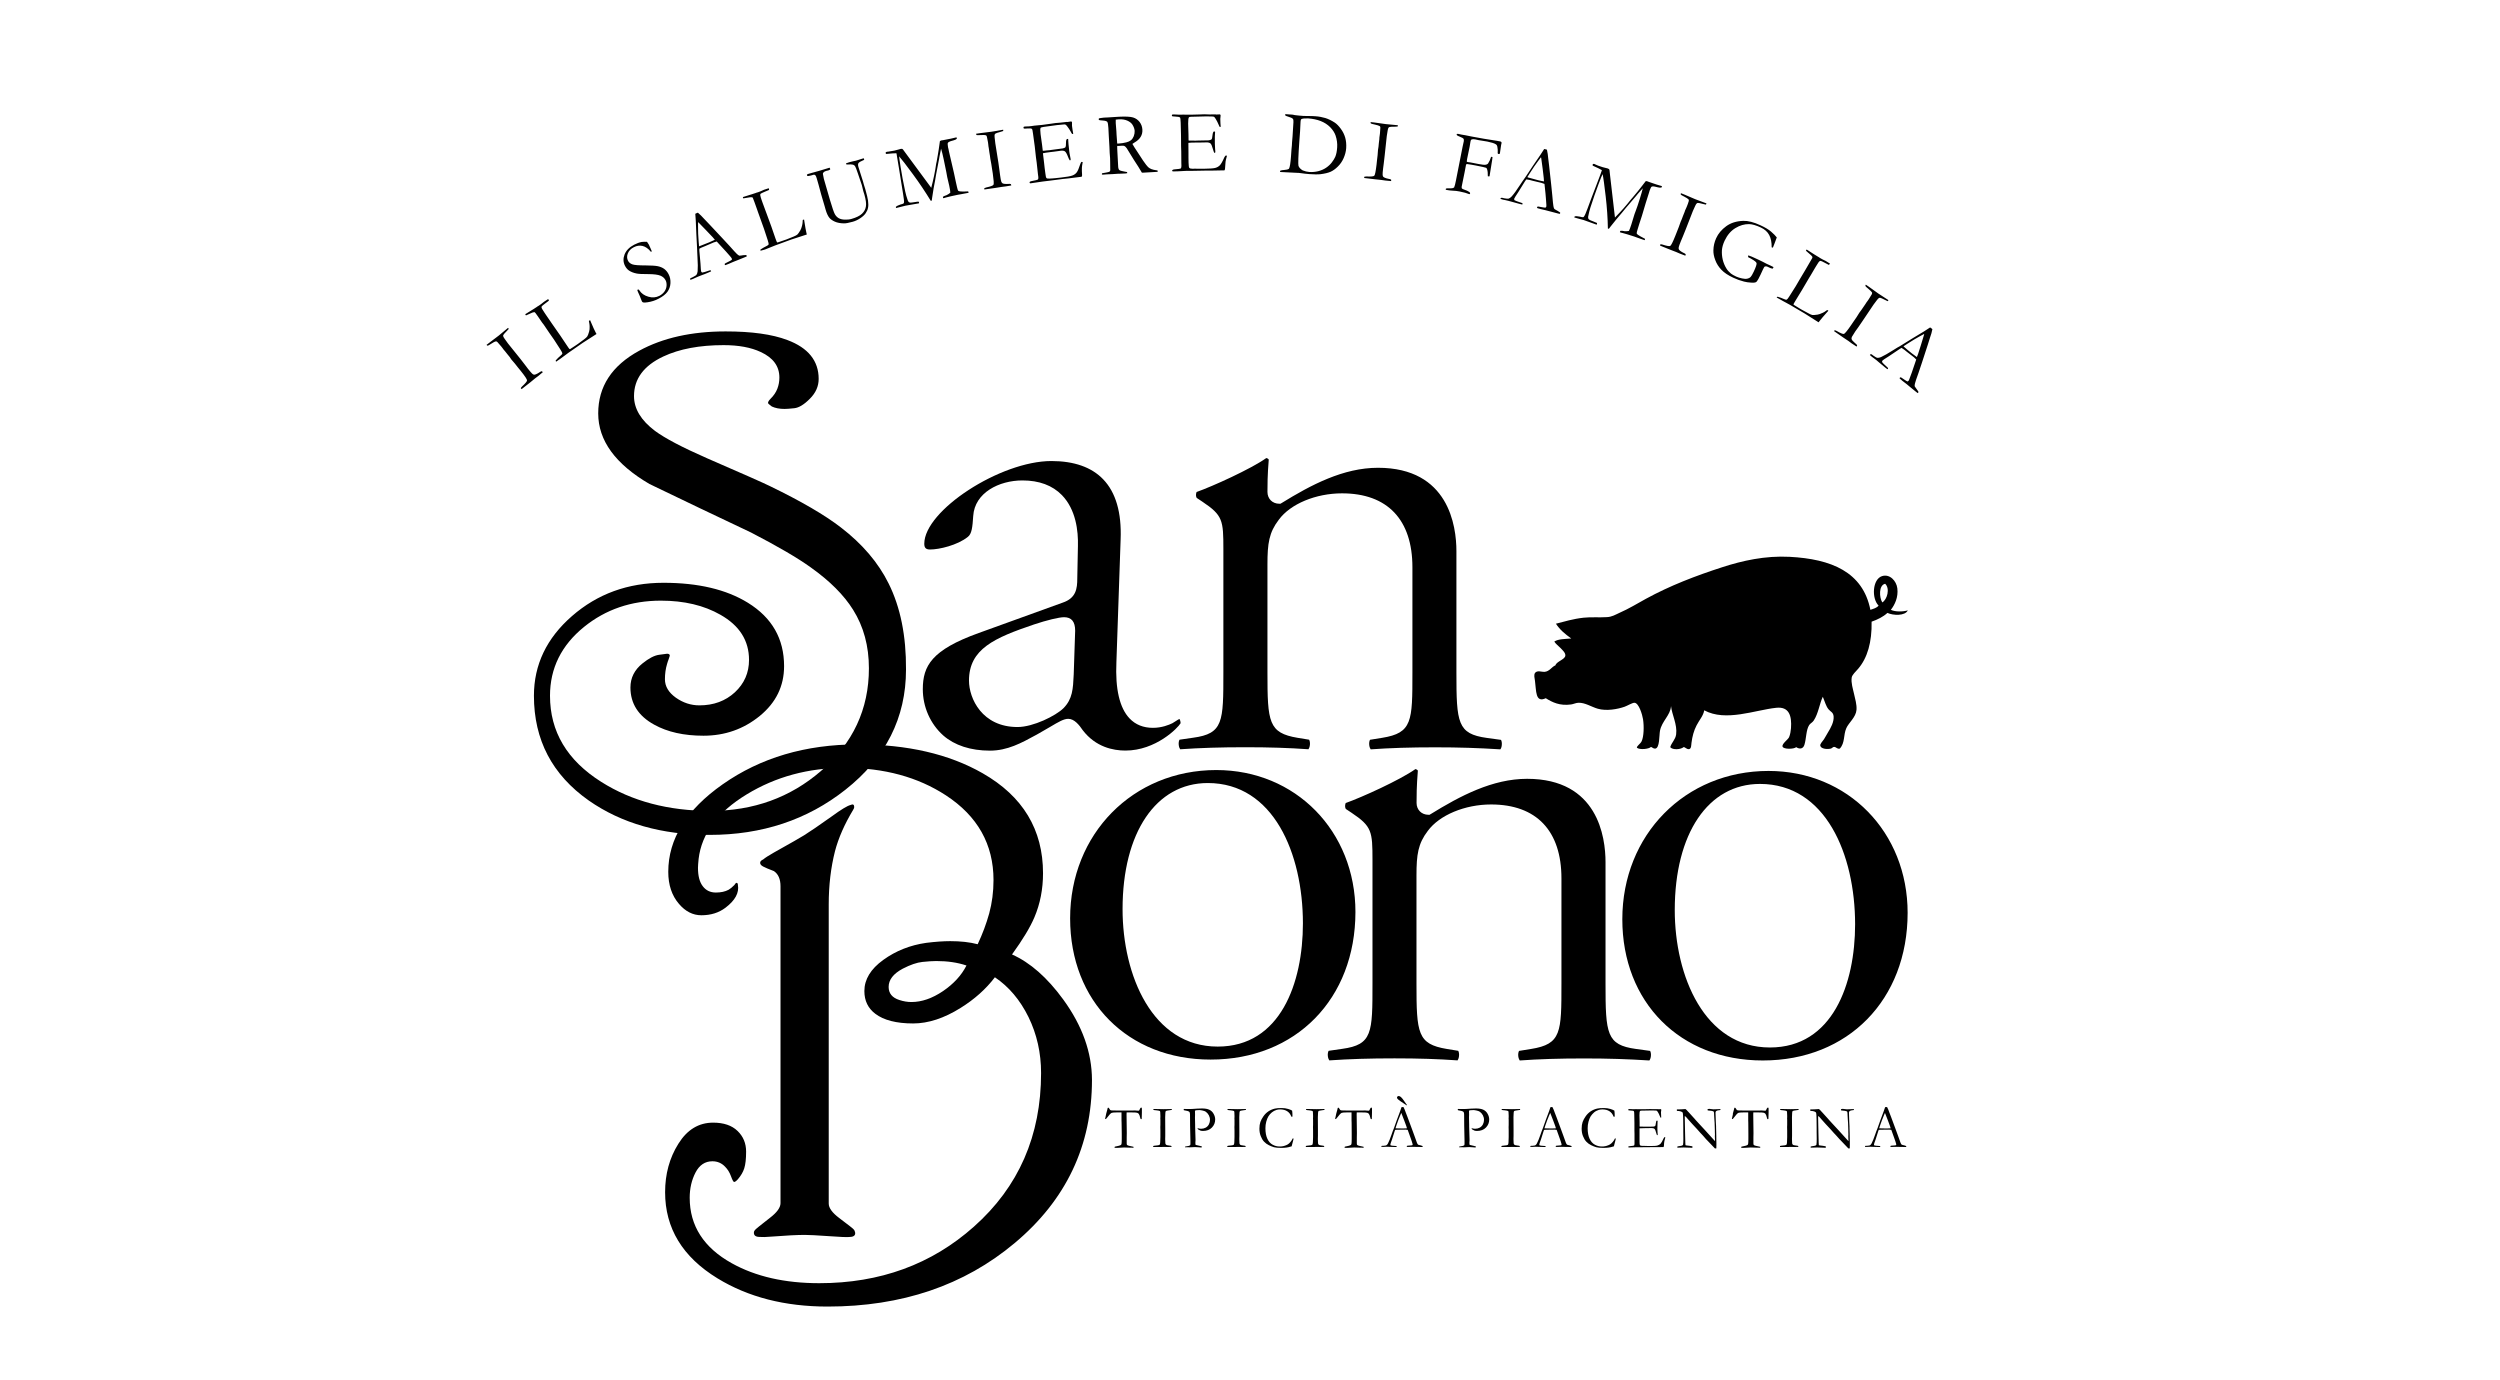
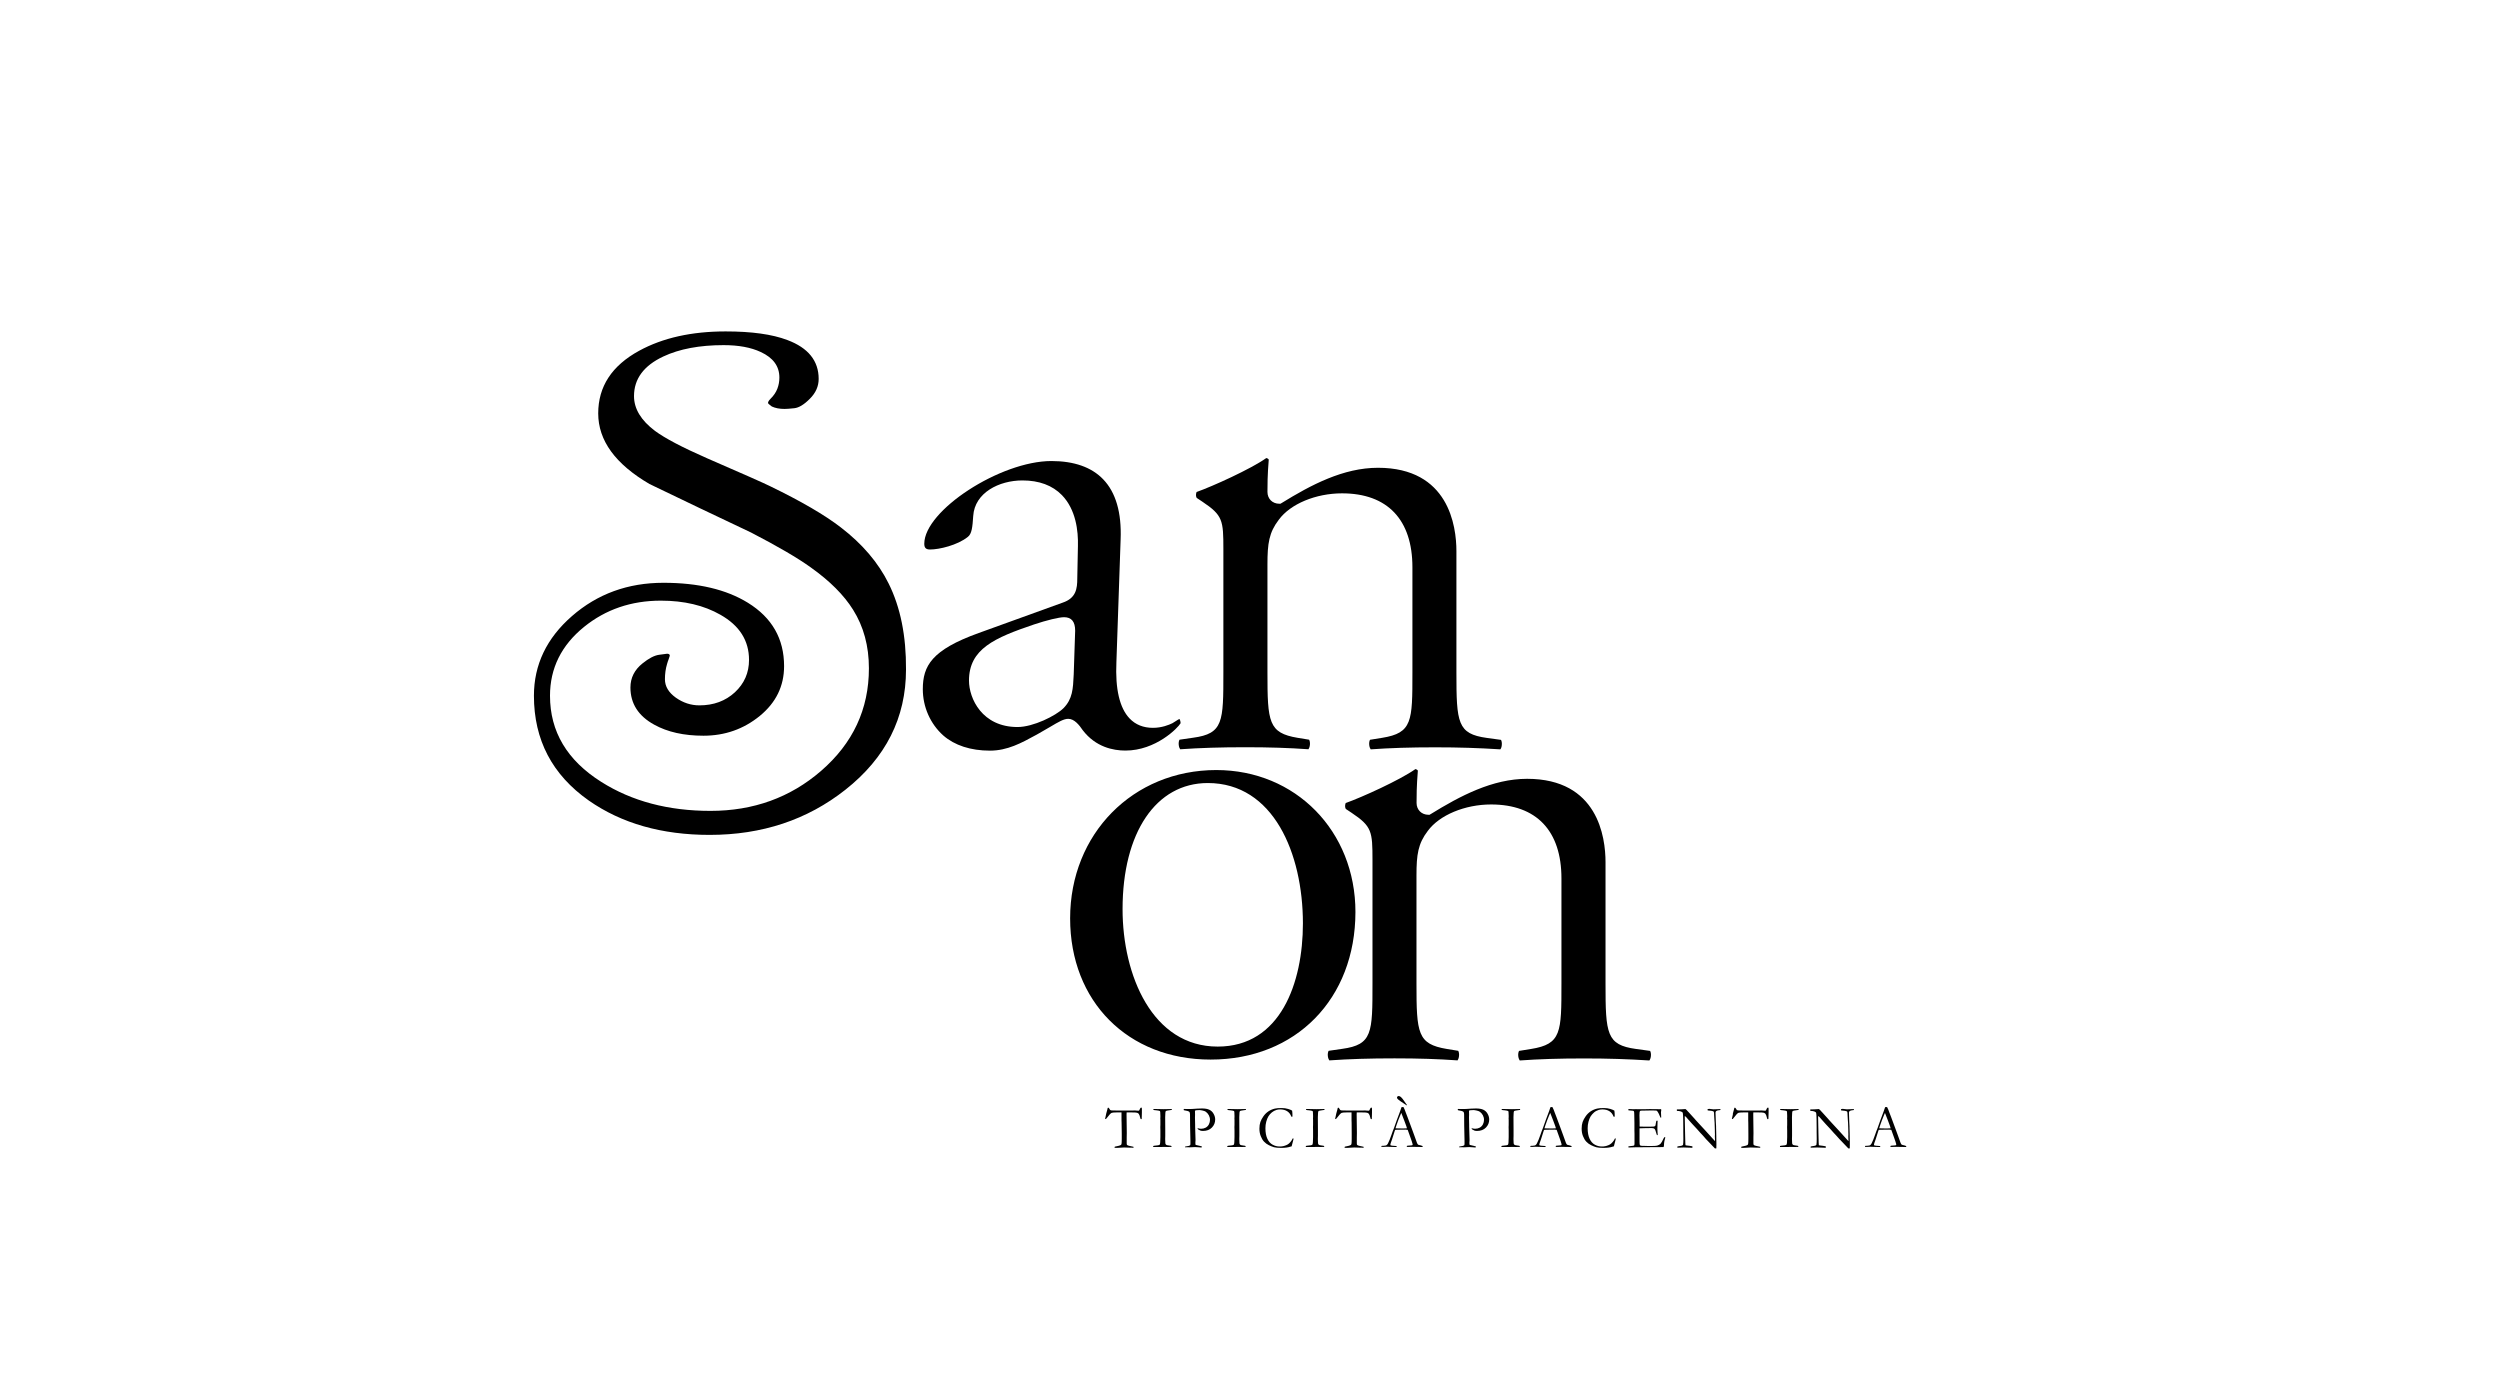
<svg xmlns="http://www.w3.org/2000/svg" xmlns:xlink="http://www.w3.org/1999/xlink" version="1.1" id="Livello_1" x="0px" y="0px" viewBox="0 0 308 170" style="enable-background:new 0 0 308 170;" xml:space="preserve">
  <style type="text/css">
	.st0{opacity:0.1;}
	.st1{clip-path:url(#SVGID_00000143613062101404347280000016400309505020939437_);}
	.st2{clip-path:url(#SVGID_00000065040171816143887140000011437450137409200057_);}
	.st3{fill:#FFFFFF;}
	.st4{clip-path:url(#SVGID_00000162335331251449843230000001429378082927515521_);}
	.st5{clip-path:url(#SVGID_00000178905969656460710610000004696695184887474605_);fill:#1A1A18;}
	
		.st6{clip-path:url(#SVGID_00000178905969656460710610000004696695184887474605_);fill:none;stroke:#1A1A18;stroke-width:0.5;stroke-miterlimit:10;}
	
		.st7{clip-path:url(#SVGID_00000178905969656460710610000004696695184887474605_);fill-rule:evenodd;clip-rule:evenodd;fill:#1A1A18;}
	.st8{clip-path:url(#SVGID_00000045586907197821777200000013209490588914517636_);}
	.st9{clip-path:url(#SVGID_00000060023826517542900920000002737112009268443564_);}
</style>
  <g>
    <g>
      <defs>
        <rect id="SVGID_00000143578848556387116060000004079424306507464596_" x="305.09" y="-283.41" width="409.35" height="289.44" />
      </defs>
      <clipPath id="SVGID_00000083066057736578312620000002063146363950589624_">
        <use xlink:href="#SVGID_00000143578848556387116060000004079424306507464596_" style="overflow:visible;" />
      </clipPath>
      <g style="clip-path:url(#SVGID_00000083066057736578312620000002063146363950589624_);">
        <defs>
          <rect id="SVGID_00000170279134538190053880000010573699036254280079_" x="305.09" y="-283.41" width="409.35" height="289.44" />
        </defs>
        <clipPath id="SVGID_00000111882881491033942110000011310298937262811547_">
          <use xlink:href="#SVGID_00000170279134538190053880000010573699036254280079_" style="overflow:visible;" />
        </clipPath>
      </g>
    </g>
  </g>
  <g>
    <path d="M231.52,138.99c0.02-0.04,0.03-0.08,0.04-0.12c0.01-0.04,0.03-0.1,0.06-0.2c0.03-0.09,0.07-0.19,0.1-0.28   c0.07-0.21,0.18-0.51,0.34-0.89c0.09-0.22,0.15-0.35,0.16-0.38l0.04,0.07l0.33,0.85c0.02,0.04,0.1,0.28,0.26,0.7   c0.03,0.08,0.06,0.17,0.08,0.27c-0.14,0.01-0.31,0.02-0.5,0.02c-0.34,0-0.63-0.01-0.9-0.02L231.52,138.99z M229.77,141.27v0.02   c0.09,0.01,0.17,0.01,0.23,0.01c0.04,0,0.1,0,0.18-0.01c0.13,0,0.22-0.01,0.27-0.01c0.05,0,0.14,0,0.26,0.01   c0.26,0.01,0.49,0.02,0.68,0.02c0.06,0,0.14,0,0.25,0c0.01-0.02,0.01-0.04,0.01-0.06c0-0.02-0.01-0.04-0.04-0.06l-0.5-0.04   c-0.09-0.01-0.15-0.03-0.21-0.04c-0.02-0.05-0.03-0.09-0.03-0.11c0-0.04,0.07-0.25,0.21-0.63l0.32-1.01   c0.01-0.03,0.03-0.08,0.06-0.16c0.1-0.01,0.19-0.02,0.28-0.02l0.23,0l0.78-0.01c0.08,0,0.16,0.01,0.26,0.03   c0.23,0.61,0.36,0.98,0.39,1.09c0.03,0.11,0.07,0.23,0.12,0.35c0.06,0.18,0.1,0.3,0.1,0.34c0,0.02-0.01,0.06-0.02,0.1   c-0.05,0.02-0.13,0.04-0.23,0.04l-0.38,0.03c-0.02,0-0.05,0.01-0.08,0.03c-0.01,0.03-0.02,0.06-0.02,0.1   c0.02,0.01,0.05,0.02,0.07,0.02h0.08c0.02,0,0.05,0,0.08,0c0.03,0,0.06,0,0.09,0l0.44-0.01l0.37,0.01   c0.32,0.01,0.54,0.01,0.66,0.01c0.03,0,0.09,0,0.16,0c0.01-0.02,0.01-0.04,0.01-0.06c0-0.01,0-0.03-0.01-0.06   c-0.04-0.02-0.12-0.05-0.23-0.08c-0.03-0.01-0.09-0.02-0.17-0.04c-0.08-0.02-0.13-0.03-0.14-0.04c-0.04-0.03-0.09-0.1-0.14-0.21   c-0.05-0.11-0.15-0.39-0.31-0.86l-0.3-0.82l-0.56-1.51c-0.1-0.25-0.17-0.44-0.22-0.57c-0.08-0.24-0.17-0.46-0.28-0.67l-0.13,0   l-0.11,0.01c-0.07,0.23-0.14,0.41-0.19,0.55c-0.21,0.54-0.33,0.89-0.39,1.04l-0.34,0.96c-0.06,0.16-0.12,0.31-0.18,0.46   c-0.02,0.05-0.07,0.18-0.14,0.4c-0.16,0.46-0.3,0.81-0.43,1.06c-0.06,0.12-0.13,0.2-0.22,0.24c-0.03,0.02-0.15,0.03-0.33,0.05   c-0.04,0-0.07,0-0.09,0h-0.08c-0.03,0-0.06,0.01-0.09,0.03C229.78,141.23,229.77,141.25,229.77,141.27 M223.3,136.88   c0.15,0.02,0.27,0.06,0.36,0.12c0.05,0.03,0.08,0.07,0.09,0.12c0.03,0.08,0.04,0.36,0.05,0.82l0.01,1.04v0.5   c0.01,0.4,0.01,0.68,0.01,0.83c0,0.32-0.01,0.57-0.04,0.74c-0.03,0.03-0.07,0.06-0.11,0.08c-0.07,0.03-0.18,0.05-0.34,0.07   l-0.17,0.03l-0.09,0.04l0,0.11c0.04,0,0.07,0.01,0.1,0.01l0.05,0c0.19-0.01,0.4-0.02,0.65-0.02c0.35,0,0.64,0.01,0.88,0.03   c0.04,0,0.07,0.01,0.1,0.01c0.02,0,0.06-0.01,0.09-0.02l0-0.14c-0.01-0.01-0.03-0.02-0.04-0.03c-0.22-0.04-0.45-0.08-0.69-0.1   l-0.13-0.03c-0.01-0.1-0.02-0.19-0.02-0.3l-0.03-1.21c-0.02-0.84-0.04-1.5-0.04-1.97l0.01-0.12c0.06,0.05,0.11,0.09,0.15,0.12   c0.04,0.04,0.12,0.14,0.26,0.3c0.22,0.26,0.39,0.45,0.51,0.57c0.43,0.45,0.77,0.83,1.04,1.14c0.02,0.02,0.04,0.04,0.08,0.08   c0.04,0.04,0.12,0.12,0.24,0.26l0.32,0.36c0.04,0.05,0.12,0.13,0.24,0.25c0.5,0.52,0.8,0.83,0.88,0.92l0.17-0.01   c0.01-0.27,0.01-0.44,0.01-0.52c0-0.37-0.01-0.81-0.02-1.31l-0.02-0.74l0-0.15l-0.03-0.53l-0.04-1.16c0-0.07,0.03-0.13,0.09-0.19   c0.02-0.02,0.07-0.04,0.16-0.07c0.06-0.02,0.12-0.03,0.19-0.03c0.07,0,0.12-0.01,0.16-0.03l0.01-0.11h-0.06   c-0.05,0-0.14,0-0.28,0.01c-0.24,0.01-0.41,0.02-0.52,0.02c-0.08,0-0.17-0.01-0.27-0.03c-0.1-0.02-0.19-0.03-0.25-0.03   c-0.06,0-0.13,0.01-0.19,0.03c-0.02,0.03-0.03,0.07-0.03,0.11c0.02,0.03,0.04,0.06,0.06,0.06c0.02,0.01,0.08,0.01,0.19,0.02   c0.09,0.01,0.16,0.02,0.21,0.02c0.19,0.03,0.29,0.07,0.31,0.1c0.03,0.04,0.05,0.2,0.05,0.47c0,0.15,0.01,0.32,0.03,0.52   c0.02,0.2,0.03,0.33,0.03,0.4c0.02,0.52,0.03,0.83,0.03,0.93v0.16l0.01,0.34l-0.01,0.22c0,0.02,0.01,0.2,0.02,0.54l0,0.06   c-0.13-0.14-0.24-0.26-0.33-0.36l-0.88-0.97c-0.37-0.41-0.62-0.68-0.75-0.81c-0.13-0.13-0.27-0.29-0.43-0.47l-0.11-0.13l-0.77-0.85   c-0.02-0.03-0.05-0.05-0.07-0.07c-0.09-0.11-0.18-0.21-0.29-0.29c-0.04,0-0.08,0-0.1,0c-0.03,0-0.07,0-0.14,0.01   c-0.18,0.02-0.45,0.03-0.83,0.03l0,0.18C223.06,136.85,223.15,136.86,223.3,136.88 M219.29,141.31h0.07l0.86,0l0.51-0.01   c0.16,0.01,0.27,0.01,0.33,0.01c0.11,0,0.27,0,0.49-0.01v-0.03c0-0.02,0-0.05-0.01-0.08c-0.04-0.03-0.12-0.05-0.26-0.06   c-0.06,0-0.15-0.02-0.26-0.04c-0.08-0.02-0.13-0.05-0.16-0.08c-0.03-0.03-0.06-0.09-0.07-0.16c-0.01-0.08-0.02-0.25-0.02-0.52   c0-0.07,0-0.21,0.01-0.41v-0.65l-0.01-1.63l0.02-0.47c0-0.12,0.02-0.2,0.04-0.25c0.01-0.03,0.04-0.05,0.07-0.06   c0.05-0.02,0.19-0.05,0.43-0.08c0.11-0.01,0.2-0.03,0.25-0.04c0-0.03,0.01-0.07,0.01-0.11c-0.42,0.01-0.75,0.02-1,0.02l-0.97-0.02   h-0.31c0,0.06,0.01,0.1,0.03,0.11c0.03,0.02,0.14,0.04,0.34,0.05c0.2,0.02,0.35,0.05,0.44,0.09c0.02,0.03,0.03,0.06,0.04,0.1   c0.01,0.17,0.02,0.33,0.02,0.49c0,0.06,0,0.11,0,0.15l-0.01,0.19l0.01,0.15v0.34l0,0.29l-0.01,0.26l0.01,0.44v0.4l0,0.39   c0,0.56-0.03,0.88-0.08,0.94c-0.05,0.06-0.27,0.11-0.64,0.13c-0.06,0-0.11,0.02-0.16,0.04L219.29,141.31z M213.43,137.56   c-0.04,0.15-0.06,0.23-0.06,0.26c0,0.01,0,0.03,0.01,0.04l0.03,0.01c0.06,0,0.13-0.06,0.21-0.18c0.24-0.32,0.42-0.52,0.53-0.58   c0.08-0.04,0.29-0.06,0.64-0.06h0.59l0,0.98l0.01,0.29l0.01,1.36v0.62c0,0.32-0.01,0.53-0.03,0.63c-0.01,0.05-0.03,0.09-0.05,0.11   c-0.04,0.04-0.14,0.08-0.28,0.12c-0.14,0.04-0.26,0.06-0.36,0.08c-0.07,0.01-0.12,0.02-0.14,0.04c-0.02,0.02-0.03,0.05-0.03,0.11   l0.05,0.02c0.02,0,0.09,0.01,0.2,0.01l0.39-0.02l0.54-0.03c0.14,0.01,0.36,0.01,0.65,0.02l0.52,0.01v-0.11   c-0.03-0.01-0.07-0.02-0.11-0.03c-0.08-0.01-0.23-0.05-0.45-0.1c-0.13-0.03-0.21-0.07-0.24-0.11c-0.03-0.04-0.04-0.1-0.04-0.18   l0-0.27l0-0.49c0.01-0.25,0.01-0.42,0.01-0.51l-0.03-2.28c0-0.08,0-0.17,0.01-0.27h0.62c0.35,0,0.57,0.01,0.66,0.04   c0.09,0.03,0.16,0.07,0.21,0.13c0.07,0.09,0.13,0.25,0.18,0.47c0.02,0.09,0.04,0.15,0.06,0.17c0.01,0.02,0.03,0.03,0.05,0.03   s0.04-0.01,0.07-0.03c0.01-0.02,0.01-0.05,0.01-0.07c0.01-0.41,0.02-0.65,0.02-0.73l0-0.31l0-0.15c0-0.04-0.01-0.08-0.02-0.13   c-0.03-0.01-0.05-0.01-0.07-0.01c-0.05,0-0.09,0.03-0.12,0.1c-0.07,0.15-0.11,0.23-0.12,0.24c-0.02,0.02-0.05,0.04-0.09,0.04   c-0.04,0-0.14-0.01-0.31-0.02c-0.04,0-0.07-0.01-0.09-0.01l-0.57,0.01h-0.3l-1.02,0l-0.87-0.01l-0.16-0.01l-0.04,0   c-0.05-0.01-0.09-0.02-0.12-0.04c-0.03-0.02-0.06-0.07-0.1-0.14c-0.06-0.1-0.11-0.16-0.15-0.16c-0.02,0-0.04,0.01-0.06,0.03   c-0.02,0.02-0.03,0.07-0.04,0.14l-0.15,0.55C213.51,137.24,213.48,137.37,213.43,137.56 M206.86,136.88   c0.15,0.02,0.27,0.06,0.37,0.12c0.05,0.03,0.08,0.07,0.09,0.12c0.03,0.08,0.04,0.36,0.05,0.82l0.01,1.04v0.5   c0.01,0.4,0.01,0.68,0.01,0.83c0,0.32-0.01,0.57-0.04,0.74c-0.03,0.03-0.07,0.06-0.11,0.08c-0.07,0.03-0.18,0.05-0.34,0.07   l-0.17,0.03l-0.09,0.04l0,0.11c0.04,0,0.07,0.01,0.09,0.01l0.05,0c0.19-0.01,0.4-0.02,0.65-0.02c0.35,0,0.64,0.01,0.88,0.03   c0.04,0,0.07,0.01,0.1,0.01c0.02,0,0.06-0.01,0.1-0.02l0-0.14c-0.01-0.01-0.03-0.02-0.04-0.03c-0.22-0.04-0.45-0.08-0.69-0.1   l-0.13-0.03c-0.01-0.1-0.02-0.19-0.02-0.3l-0.03-1.21c-0.02-0.84-0.04-1.5-0.04-1.97l0.01-0.12c0.06,0.05,0.11,0.09,0.15,0.12   c0.04,0.04,0.12,0.14,0.26,0.3c0.22,0.26,0.39,0.45,0.51,0.57c0.43,0.45,0.77,0.83,1.04,1.14c0.02,0.02,0.04,0.04,0.08,0.08   c0.04,0.04,0.12,0.12,0.24,0.26l0.31,0.36c0.04,0.05,0.12,0.13,0.24,0.25c0.5,0.52,0.8,0.83,0.88,0.92l0.17-0.01   c0.01-0.27,0.01-0.44,0.01-0.52c0-0.37-0.01-0.81-0.02-1.31l-0.02-0.74l0-0.15l-0.03-0.53l-0.04-1.16c0-0.07,0.03-0.13,0.09-0.19   c0.02-0.02,0.07-0.04,0.16-0.07c0.06-0.02,0.12-0.03,0.19-0.03c0.07,0,0.12-0.01,0.16-0.03l0.01-0.11h-0.06   c-0.05,0-0.14,0-0.28,0.01c-0.24,0.01-0.41,0.02-0.52,0.02c-0.08,0-0.17-0.01-0.27-0.03c-0.1-0.02-0.19-0.03-0.25-0.03   c-0.06,0-0.13,0.01-0.19,0.03c-0.02,0.03-0.03,0.07-0.03,0.11c0.02,0.03,0.04,0.06,0.06,0.06c0.02,0.01,0.08,0.01,0.19,0.02   c0.09,0.01,0.16,0.02,0.21,0.02c0.19,0.03,0.29,0.07,0.31,0.1c0.03,0.04,0.05,0.2,0.05,0.47c0,0.15,0.01,0.32,0.03,0.52   c0.02,0.2,0.03,0.33,0.03,0.4c0.02,0.52,0.03,0.83,0.03,0.93v0.16l0.01,0.34l-0.01,0.22c0,0.02,0.01,0.2,0.02,0.54l0,0.06   c-0.13-0.14-0.24-0.26-0.33-0.36l-0.88-0.97c-0.37-0.41-0.62-0.68-0.75-0.81c-0.13-0.13-0.27-0.29-0.43-0.47l-0.11-0.13l-0.77-0.85   c-0.02-0.03-0.05-0.05-0.07-0.07c-0.09-0.11-0.18-0.21-0.29-0.29c-0.04,0-0.08,0-0.1,0c-0.03,0-0.07,0-0.14,0.01   c-0.18,0.02-0.45,0.03-0.83,0.03l0,0.18C206.61,136.85,206.71,136.86,206.86,136.88 M200.6,141.3c0,0.02,0.01,0.04,0.02,0.05   s0.04,0.02,0.07,0.02c0.21,0,0.53-0.01,0.97-0.03c0.05,0,0.1,0,0.16,0h0.45l1.1-0.01l0.46,0l1.03-0.01h0.08   c0.04-0.05,0.06-0.12,0.06-0.2c0-0.18,0.02-0.35,0.05-0.52c0.01-0.08,0.05-0.24,0.12-0.48c-0.03-0.02-0.05-0.03-0.07-0.03   c-0.05,0-0.09,0.05-0.14,0.15c-0.15,0.34-0.28,0.56-0.38,0.67c-0.1,0.1-0.23,0.17-0.39,0.22s-0.47,0.06-0.94,0.06   c-0.2,0-0.36,0-0.49-0.01c-0.13,0-0.21-0.01-0.23-0.01l-0.22,0c-0.14,0-0.23-0.03-0.27-0.08c-0.03-0.04-0.05-0.18-0.05-0.43l0-0.42   l0-0.43l0-0.68l0-0.12c0.1-0.01,0.33-0.02,0.67-0.02h0.24c0.18,0,0.31,0,0.4-0.01c0.09,0,0.15,0,0.19,0c0.16,0,0.27,0.03,0.34,0.09   c0.07,0.06,0.14,0.22,0.2,0.46c0.04,0.14,0.07,0.25,0.11,0.32h0.03c0.01,0,0.03,0,0.05-0.01c0.01-0.04,0.01-0.07,0.01-0.09   c0-0.01-0.01-0.1-0.02-0.25c-0.01-0.16-0.02-0.3-0.02-0.43c0-0.48,0.01-0.76,0.02-0.85c0-0.04,0.01-0.07,0.01-0.08   c0-0.02,0-0.04-0.01-0.06c-0.03-0.01-0.06-0.02-0.09-0.02c-0.06,0.02-0.1,0.13-0.12,0.32c-0.02,0.19-0.05,0.3-0.08,0.34   c-0.02,0.03-0.1,0.06-0.23,0.08c-0.42,0-0.75,0-1.02,0.01c-0.02,0-0.05,0-0.08,0c-0.04,0-0.13,0-0.26-0.01c-0.08,0-0.14,0-0.18,0   h-0.06c-0.03,0-0.06,0-0.09-0.01v-0.51c-0.01-0.56-0.02-0.85-0.02-0.88c0-0.29,0.02-0.46,0.06-0.52c0.03-0.03,0.11-0.05,0.24-0.05   h0.09l1.05-0.02c0.05,0,0.1,0,0.16,0c0.2,0,0.31,0.01,0.33,0.01c0.11,0,0.18,0.01,0.21,0.03c0.03,0.02,0.08,0.08,0.14,0.18   c0.09,0.15,0.16,0.29,0.2,0.41c0.05,0.12,0.08,0.2,0.11,0.25c0.02,0.01,0.05,0.01,0.07,0.01c0.01,0,0.02-0.01,0.02-0.03   c-0.02-0.18-0.03-0.39-0.03-0.65c0-0.02,0.01-0.06,0.02-0.13c0.01-0.07,0.02-0.12,0.02-0.16c0-0.02-0.01-0.04-0.03-0.06l-0.04-0.02   l-0.3,0.01l-0.06-0.01l-0.52,0c-0.22-0.01-0.36-0.01-0.42-0.01c-0.06,0-0.19,0-0.37,0.01c-0.18,0.01-0.43,0.01-0.76,0.01   l-0.65-0.01l-0.27,0.01c-0.15,0-0.3-0.01-0.45-0.02c-0.05,0-0.09,0-0.12,0c-0.02,0-0.04,0.01-0.06,0.02   c-0.01,0.03-0.02,0.05-0.02,0.07c0,0.03,0.02,0.05,0.05,0.07c0.07,0.01,0.15,0.02,0.25,0.02c0.22,0.01,0.35,0.03,0.39,0.08   c0.03,0.03,0.05,0.17,0.05,0.42l0.02,1.05l0,0.92l0.01,0.44l0,0.93l0,0.26c0,0.09-0.02,0.16-0.05,0.21   c-0.06,0.03-0.2,0.05-0.44,0.07c-0.1,0.01-0.17,0.02-0.21,0.03c-0.02,0-0.04,0.02-0.06,0.04L200.6,141.3z M198.39,136.62   c-0.24-0.07-0.5-0.11-0.77-0.11c-0.37,0-0.66,0.02-0.86,0.07c-0.29,0.07-0.55,0.18-0.79,0.34c-0.24,0.16-0.44,0.36-0.61,0.6   c-0.17,0.24-0.3,0.48-0.38,0.71c-0.08,0.23-0.12,0.51-0.12,0.82c0,0.33,0.05,0.63,0.16,0.91c0.11,0.28,0.24,0.51,0.41,0.69   c0.17,0.18,0.37,0.33,0.6,0.44c0.23,0.11,0.43,0.19,0.63,0.25c0.19,0.05,0.48,0.08,0.87,0.08c0.48,0,0.86-0.05,1.15-0.15   c0.06-0.02,0.11-0.03,0.15-0.04c0.05-0.15,0.12-0.43,0.22-0.85c0-0.02,0-0.06,0.01-0.11c-0.02-0.01-0.04-0.02-0.06-0.02l-0.04,0.01   c-0.08,0.17-0.17,0.32-0.28,0.44c-0.11,0.13-0.22,0.23-0.34,0.3c-0.12,0.07-0.26,0.13-0.44,0.18c-0.07,0.02-0.2,0.05-0.4,0.07   l-0.17,0c-0.28,0-0.56-0.07-0.84-0.22c-0.28-0.15-0.49-0.39-0.65-0.73c-0.16-0.34-0.24-0.77-0.24-1.3c0-0.27,0.03-0.54,0.1-0.8   c0.07-0.26,0.16-0.49,0.27-0.67c0.12-0.18,0.26-0.34,0.42-0.48s0.36-0.24,0.58-0.31c0.12-0.04,0.28-0.06,0.46-0.06   c0.34,0,0.63,0.08,0.86,0.23c0.23,0.15,0.4,0.37,0.5,0.66c0.03,0,0.05,0.01,0.06,0.01c0.02,0,0.04,0,0.08-0.01   c0-0.07,0-0.12,0-0.16c0-0.2-0.01-0.39-0.04-0.58C198.78,136.76,198.62,136.69,198.39,136.62 M190.28,138.99   c0.02-0.04,0.03-0.08,0.04-0.12c0.01-0.04,0.03-0.1,0.06-0.2c0.03-0.09,0.07-0.19,0.1-0.28c0.07-0.21,0.18-0.51,0.34-0.89   c0.09-0.22,0.15-0.35,0.16-0.38l0.04,0.07l0.33,0.85c0.02,0.04,0.1,0.28,0.26,0.7c0.03,0.08,0.06,0.17,0.08,0.27   c-0.14,0.01-0.31,0.02-0.5,0.02c-0.34,0-0.63-0.01-0.9-0.02L190.28,138.99z M188.54,141.27v0.02c0.09,0.01,0.17,0.01,0.23,0.01   c0.04,0,0.1,0,0.18-0.01c0.13,0,0.22-0.01,0.27-0.01c0.05,0,0.14,0,0.26,0.01c0.26,0.01,0.49,0.02,0.68,0.02c0.06,0,0.14,0,0.25,0   c0.01-0.02,0.01-0.04,0.01-0.06c0-0.02-0.01-0.04-0.04-0.06l-0.5-0.04c-0.09-0.01-0.15-0.03-0.21-0.04   c-0.02-0.05-0.03-0.09-0.03-0.11c0-0.04,0.07-0.25,0.21-0.63l0.32-1.01c0.01-0.03,0.03-0.08,0.06-0.16   c0.1-0.01,0.19-0.02,0.28-0.02l0.23,0l0.78-0.01c0.08,0,0.16,0.01,0.26,0.03c0.23,0.61,0.36,0.98,0.39,1.09   c0.03,0.11,0.07,0.23,0.12,0.35c0.06,0.18,0.1,0.3,0.1,0.34c0,0.02-0.01,0.06-0.02,0.1c-0.05,0.02-0.13,0.04-0.23,0.04l-0.38,0.03   c-0.02,0-0.05,0.01-0.08,0.03c-0.01,0.03-0.02,0.06-0.02,0.1c0.02,0.01,0.05,0.02,0.07,0.02h0.08c0.02,0,0.05,0,0.08,0   c0.03,0,0.06,0,0.09,0l0.44-0.01l0.37,0.01c0.32,0.01,0.54,0.01,0.66,0.01c0.03,0,0.09,0,0.16,0c0.01-0.02,0.01-0.04,0.01-0.06   c0-0.01,0-0.03-0.01-0.06c-0.04-0.02-0.12-0.05-0.23-0.08c-0.03-0.01-0.09-0.02-0.17-0.04c-0.08-0.02-0.13-0.03-0.14-0.04   c-0.04-0.03-0.09-0.1-0.14-0.21c-0.05-0.11-0.15-0.39-0.31-0.86l-0.3-0.82l-0.56-1.51c-0.1-0.25-0.17-0.44-0.22-0.57   c-0.08-0.24-0.17-0.46-0.28-0.67l-0.13,0l-0.11,0.01c-0.07,0.23-0.14,0.41-0.19,0.55c-0.21,0.54-0.34,0.89-0.39,1.04l-0.34,0.96   c-0.06,0.16-0.12,0.31-0.18,0.46c-0.02,0.05-0.07,0.18-0.14,0.4c-0.16,0.46-0.3,0.81-0.43,1.06c-0.06,0.12-0.13,0.2-0.22,0.24   c-0.03,0.02-0.15,0.03-0.33,0.05c-0.04,0-0.07,0-0.09,0h-0.08c-0.03,0-0.06,0.01-0.09,0.03   C188.55,141.23,188.54,141.25,188.54,141.27 M184.98,141.31h0.07l0.86,0l0.51-0.01c0.16,0.01,0.27,0.01,0.33,0.01   c0.1,0,0.27,0,0.49-0.01v-0.03c0-0.02,0-0.05-0.01-0.08c-0.04-0.03-0.12-0.05-0.26-0.06c-0.06,0-0.15-0.02-0.26-0.04   c-0.08-0.02-0.13-0.05-0.16-0.08c-0.03-0.03-0.06-0.09-0.07-0.16c-0.01-0.08-0.02-0.25-0.02-0.52c0-0.07,0-0.21,0.01-0.41v-0.65   l-0.01-1.63l0.02-0.47c0-0.12,0.02-0.2,0.04-0.25c0.01-0.03,0.04-0.05,0.07-0.06c0.05-0.02,0.19-0.05,0.43-0.08   c0.12-0.01,0.2-0.03,0.25-0.04c0-0.03,0.01-0.07,0.01-0.11c-0.42,0.01-0.75,0.02-1,0.02l-0.97-0.02h-0.31   c0,0.06,0.01,0.1,0.03,0.11c0.03,0.02,0.14,0.04,0.34,0.05c0.2,0.02,0.35,0.05,0.44,0.09c0.02,0.03,0.03,0.06,0.04,0.1   c0.01,0.17,0.02,0.33,0.02,0.49c0,0.06,0,0.11,0,0.15l-0.01,0.19l0.01,0.15v0.34l0,0.29l-0.01,0.26l0.01,0.44v0.4l0,0.39   c0,0.56-0.03,0.88-0.08,0.94c-0.05,0.06-0.27,0.11-0.64,0.13c-0.06,0-0.11,0.02-0.17,0.04L184.98,141.31z M179.6,136.71   c0,0.02,0.01,0.04,0.02,0.07c0.36,0.05,0.59,0.12,0.68,0.2c0.05,0.05,0.08,0.16,0.08,0.33v0.06c0,0.45,0,0.9,0.01,1.34   c0.02,0.94,0.04,1.55,0.04,1.84c0,0.09,0,0.16,0,0.21c0,0.07,0,0.12,0,0.14c0,0.1-0.01,0.17-0.04,0.2   c-0.02,0.02-0.06,0.04-0.14,0.07l-0.48,0.09l0,0.09c0.12,0,0.19-0.01,0.21-0.01l0.38,0.01l0.65-0.03c0.12,0,0.28,0.01,0.49,0.03   c0.11,0.01,0.18,0.02,0.21,0.02c0.05,0,0.08,0,0.09-0.02c0.02-0.01,0.03-0.03,0.04-0.07c-0.01-0.02-0.03-0.04-0.05-0.05   c-0.01,0-0.08-0.02-0.22-0.06c-0.28-0.06-0.45-0.1-0.51-0.12c-0.02-0.06-0.03-0.15-0.03-0.27c0-0.05,0-0.11,0.01-0.17   c0.01-0.07,0.01-0.11,0.01-0.14l-0.05-1.67v-0.21c-0.01-0.12-0.02-0.43-0.02-0.93c0-0.14,0-0.24,0.01-0.3l0-0.07l-0.01-0.41l0-0.05   c0.06-0.04,0.24-0.07,0.54-0.07c0.1,0,0.23,0.02,0.41,0.06c0.18,0.04,0.31,0.09,0.39,0.15c0.15,0.11,0.27,0.25,0.37,0.43   c0.09,0.18,0.14,0.36,0.14,0.55c0,0.2-0.04,0.38-0.13,0.56c-0.09,0.18-0.22,0.31-0.39,0.41c-0.17,0.09-0.36,0.14-0.55,0.14   c-0.13,0-0.23-0.01-0.32-0.04c-0.04-0.01-0.07-0.02-0.11-0.02c-0.02,0.01-0.03,0.02-0.04,0.04c0.01,0.03,0.04,0.07,0.08,0.1   c0.11,0.07,0.21,0.12,0.29,0.15c0.09,0.03,0.19,0.04,0.32,0.04c0.45,0,0.82-0.14,1.09-0.42c0.27-0.28,0.4-0.61,0.4-0.99   c0-0.23-0.06-0.46-0.19-0.69c-0.12-0.23-0.3-0.4-0.53-0.51c-0.23-0.11-0.53-0.16-0.92-0.16c-0.22,0-0.41,0.01-0.57,0.02l-0.62,0.04   c-0.17,0.01-0.29,0.01-0.34,0.01c-0.04,0-0.1,0-0.21,0c-0.19-0.01-0.33-0.01-0.41-0.01c-0.01,0-0.04,0-0.08,0.01   C179.61,136.67,179.6,136.69,179.6,136.71 M173.22,135.97c-0.04-0.05-0.08-0.11-0.14-0.2c-0.22-0.32-0.37-0.52-0.48-0.61   c-0.1-0.09-0.2-0.13-0.29-0.13c-0.05,0-0.1,0.02-0.14,0.06c-0.04,0.04-0.06,0.08-0.06,0.13c0,0.04,0.02,0.09,0.06,0.15   c0.04,0.06,0.17,0.16,0.38,0.31c0.45,0.3,0.69,0.47,0.73,0.49l0.06,0C173.33,136.12,173.29,136.05,173.22,135.97 M171.93,138.99   c0.02-0.04,0.03-0.08,0.04-0.12c0.01-0.04,0.03-0.1,0.06-0.2c0.03-0.09,0.07-0.19,0.1-0.28c0.07-0.21,0.18-0.51,0.34-0.89   c0.09-0.22,0.15-0.35,0.16-0.38l0.04,0.07l0.33,0.85c0.02,0.04,0.1,0.28,0.26,0.7c0.03,0.08,0.06,0.17,0.08,0.27   c-0.14,0.01-0.31,0.02-0.5,0.02c-0.34,0-0.63-0.01-0.89-0.02L171.93,138.99z M170.19,141.27v0.02c0.09,0.01,0.17,0.01,0.23,0.01   c0.04,0,0.1,0,0.18-0.01c0.13,0,0.22-0.01,0.27-0.01c0.05,0,0.14,0,0.26,0.01c0.26,0.01,0.49,0.02,0.68,0.02c0.06,0,0.14,0,0.25,0   c0.01-0.02,0.01-0.04,0.01-0.06c0-0.02-0.01-0.04-0.04-0.06l-0.5-0.04c-0.09-0.01-0.15-0.03-0.21-0.04   c-0.02-0.05-0.03-0.09-0.03-0.11c0-0.04,0.07-0.25,0.21-0.63l0.32-1.01c0.01-0.03,0.03-0.08,0.06-0.16   c0.1-0.01,0.19-0.02,0.28-0.02l0.23,0l0.78-0.01c0.08,0,0.16,0.01,0.26,0.03c0.23,0.61,0.36,0.98,0.39,1.09   c0.03,0.11,0.07,0.23,0.12,0.35c0.06,0.18,0.1,0.3,0.1,0.34c0,0.02-0.01,0.06-0.02,0.1c-0.05,0.02-0.13,0.04-0.23,0.04l-0.38,0.03   c-0.02,0-0.05,0.01-0.08,0.03c-0.01,0.03-0.02,0.06-0.02,0.1c0.02,0.01,0.05,0.02,0.07,0.02h0.08c0.02,0,0.05,0,0.08,0   c0.03,0,0.06,0,0.09,0l0.44-0.01l0.37,0.01c0.31,0.01,0.53,0.01,0.66,0.01c0.03,0,0.09,0,0.16,0c0.01-0.02,0.01-0.04,0.01-0.06   c0-0.01,0-0.03-0.01-0.06c-0.04-0.02-0.12-0.05-0.23-0.08c-0.03-0.01-0.09-0.02-0.17-0.04c-0.08-0.02-0.13-0.03-0.14-0.04   c-0.04-0.03-0.09-0.1-0.14-0.21c-0.05-0.11-0.15-0.39-0.31-0.86l-0.3-0.82l-0.56-1.51c-0.1-0.25-0.17-0.44-0.22-0.57   c-0.08-0.24-0.17-0.46-0.28-0.67l-0.13,0l-0.11,0.01c-0.07,0.23-0.14,0.41-0.19,0.55c-0.21,0.54-0.33,0.89-0.39,1.04l-0.34,0.96   c-0.06,0.16-0.12,0.31-0.18,0.46c-0.02,0.05-0.07,0.18-0.14,0.4c-0.16,0.46-0.3,0.81-0.43,1.06c-0.06,0.12-0.13,0.2-0.22,0.24   c-0.03,0.02-0.15,0.03-0.33,0.05c-0.04,0-0.07,0-0.09,0h-0.08c-0.03,0-0.06,0.01-0.09,0.03   C170.2,141.23,170.19,141.25,170.19,141.27 M164.55,137.56c-0.04,0.15-0.06,0.23-0.06,0.26c0,0.01,0,0.03,0.01,0.04l0.03,0.01   c0.06,0,0.13-0.06,0.21-0.18c0.24-0.32,0.42-0.52,0.54-0.58c0.08-0.04,0.29-0.06,0.64-0.06h0.59l0,0.98l0.01,0.29l0.01,1.36v0.62   c0,0.32-0.01,0.53-0.03,0.63c-0.01,0.05-0.03,0.09-0.05,0.11c-0.04,0.04-0.14,0.08-0.27,0.12c-0.14,0.04-0.26,0.06-0.36,0.08   c-0.07,0.01-0.12,0.02-0.14,0.04c-0.02,0.02-0.03,0.05-0.03,0.11l0.05,0.02c0.02,0,0.09,0.01,0.2,0.01l0.39-0.02l0.54-0.03   c0.14,0.01,0.36,0.01,0.65,0.02l0.52,0.01v-0.11c-0.03-0.01-0.07-0.02-0.11-0.03c-0.08-0.01-0.23-0.05-0.45-0.1   c-0.13-0.03-0.21-0.07-0.24-0.11c-0.03-0.04-0.04-0.1-0.04-0.18l0-0.27l0-0.49c0.01-0.25,0.01-0.42,0.01-0.51l-0.03-2.28   c0-0.08,0-0.17,0.01-0.27h0.62c0.35,0,0.57,0.01,0.66,0.04c0.09,0.03,0.16,0.07,0.21,0.13c0.07,0.09,0.13,0.25,0.18,0.47   c0.02,0.09,0.04,0.15,0.06,0.17c0.01,0.02,0.03,0.03,0.05,0.03c0.02,0,0.04-0.01,0.07-0.03c0.01-0.02,0.01-0.05,0.01-0.07   c0.01-0.41,0.02-0.65,0.02-0.73l0-0.31l0-0.15c0-0.04-0.01-0.08-0.02-0.13c-0.03-0.01-0.05-0.01-0.07-0.01   c-0.05,0-0.09,0.03-0.12,0.1c-0.07,0.15-0.11,0.23-0.12,0.24c-0.02,0.02-0.05,0.04-0.09,0.04c-0.04,0-0.14-0.01-0.31-0.02   c-0.04,0-0.07-0.01-0.09-0.01l-0.57,0.01h-0.3l-1.02,0l-0.87-0.01l-0.16-0.01l-0.04,0c-0.05-0.01-0.09-0.02-0.12-0.04   c-0.03-0.02-0.06-0.07-0.1-0.14c-0.06-0.1-0.11-0.16-0.15-0.16c-0.02,0-0.04,0.01-0.06,0.03c-0.02,0.02-0.03,0.07-0.04,0.14   l-0.15,0.55C164.63,137.24,164.6,137.37,164.55,137.56 M160.88,141.31h0.07l0.86,0l0.51-0.01c0.16,0.01,0.27,0.01,0.33,0.01   c0.11,0,0.27,0,0.49-0.01v-0.03c0-0.02,0-0.05-0.01-0.08c-0.04-0.03-0.12-0.05-0.26-0.06c-0.06,0-0.15-0.02-0.26-0.04   c-0.08-0.02-0.13-0.05-0.16-0.08c-0.03-0.03-0.06-0.09-0.07-0.16c-0.01-0.08-0.02-0.25-0.02-0.52c0-0.07,0-0.21,0.01-0.41v-0.65   l-0.01-1.63l0.02-0.47c0-0.12,0.02-0.2,0.04-0.25c0.01-0.03,0.04-0.05,0.07-0.06c0.05-0.02,0.19-0.05,0.43-0.08   c0.12-0.01,0.2-0.03,0.25-0.04c0-0.03,0.01-0.07,0.01-0.11c-0.42,0.01-0.75,0.02-1,0.02l-0.97-0.02h-0.31   c0,0.06,0.01,0.1,0.03,0.11c0.03,0.02,0.14,0.04,0.34,0.05c0.2,0.02,0.35,0.05,0.44,0.09c0.02,0.03,0.03,0.06,0.04,0.1   c0.01,0.17,0.02,0.33,0.02,0.49c0,0.06,0,0.11,0,0.15l-0.01,0.19l0.01,0.15v0.34l0,0.29l-0.01,0.26l0.01,0.44v0.4l0,0.39   c0,0.56-0.03,0.88-0.08,0.94c-0.05,0.06-0.27,0.11-0.64,0.13c-0.06,0-0.11,0.02-0.17,0.04L160.88,141.31z M158.69,136.62   c-0.24-0.07-0.5-0.11-0.77-0.11c-0.37,0-0.66,0.02-0.86,0.07c-0.29,0.07-0.55,0.18-0.79,0.34c-0.24,0.16-0.44,0.36-0.61,0.6   c-0.17,0.24-0.3,0.48-0.38,0.71c-0.08,0.23-0.12,0.51-0.12,0.82c0,0.33,0.05,0.63,0.16,0.91c0.11,0.28,0.24,0.51,0.41,0.69   c0.17,0.18,0.37,0.33,0.6,0.44c0.23,0.11,0.43,0.19,0.63,0.25c0.19,0.05,0.48,0.08,0.87,0.08c0.48,0,0.86-0.05,1.15-0.15   c0.06-0.02,0.11-0.03,0.15-0.04c0.05-0.15,0.12-0.43,0.22-0.85c0-0.02,0-0.06,0.01-0.11c-0.02-0.01-0.04-0.02-0.06-0.02l-0.04,0.01   c-0.08,0.17-0.17,0.32-0.28,0.44c-0.11,0.13-0.22,0.23-0.34,0.3c-0.12,0.07-0.26,0.13-0.44,0.18c-0.07,0.02-0.2,0.05-0.4,0.07   l-0.17,0c-0.28,0-0.56-0.07-0.84-0.22c-0.28-0.15-0.49-0.39-0.65-0.73c-0.16-0.34-0.24-0.77-0.24-1.3c0-0.27,0.03-0.54,0.1-0.8   c0.07-0.26,0.16-0.49,0.27-0.67c0.11-0.18,0.25-0.34,0.42-0.48s0.36-0.24,0.58-0.31c0.12-0.04,0.28-0.06,0.46-0.06   c0.34,0,0.63,0.08,0.86,0.23c0.23,0.15,0.4,0.37,0.5,0.66c0.03,0,0.05,0.01,0.06,0.01c0.02,0,0.04,0,0.08-0.01   c0-0.07,0-0.12,0-0.16c0-0.2-0.01-0.39-0.04-0.58C159.09,136.76,158.93,136.69,158.69,136.62 M151.2,141.31h0.07l0.86,0l0.51-0.01   c0.16,0.01,0.27,0.01,0.33,0.01c0.11,0,0.27,0,0.49-0.01v-0.03c0-0.02,0-0.05-0.01-0.08c-0.04-0.03-0.12-0.05-0.26-0.06   c-0.06,0-0.15-0.02-0.26-0.04c-0.08-0.02-0.13-0.05-0.16-0.08c-0.03-0.03-0.06-0.09-0.07-0.16c-0.01-0.08-0.02-0.25-0.02-0.52   c0-0.07,0-0.21,0.01-0.41v-0.65l-0.01-1.63l0.02-0.47c0-0.12,0.02-0.2,0.04-0.25c0.01-0.03,0.04-0.05,0.07-0.06   c0.05-0.02,0.19-0.05,0.43-0.08c0.11-0.01,0.2-0.03,0.25-0.04c0-0.03,0.01-0.07,0.01-0.11c-0.42,0.01-0.75,0.02-1,0.02l-0.97-0.02   h-0.31c0,0.06,0.01,0.1,0.03,0.11c0.03,0.02,0.14,0.04,0.34,0.05c0.2,0.02,0.35,0.05,0.44,0.09c0.02,0.03,0.03,0.06,0.04,0.1   c0.01,0.17,0.02,0.33,0.02,0.49c0,0.06,0,0.11,0,0.15l-0.01,0.19l0.01,0.15v0.34l0,0.29l-0.01,0.26l0.01,0.44v0.4l0,0.39   c0,0.56-0.03,0.88-0.08,0.94c-0.05,0.06-0.27,0.11-0.64,0.13c-0.06,0-0.11,0.02-0.16,0.04L151.2,141.31z M145.83,136.71   c0,0.02,0.01,0.04,0.02,0.07c0.36,0.05,0.59,0.12,0.68,0.2c0.05,0.05,0.08,0.16,0.08,0.33v0.06c0,0.45,0,0.9,0.01,1.34   c0.02,0.94,0.04,1.55,0.04,1.84c0,0.09,0,0.16,0,0.21c0,0.07,0,0.12,0,0.14c0,0.1-0.01,0.17-0.04,0.2   c-0.02,0.02-0.06,0.04-0.14,0.07l-0.48,0.09l0,0.09c0.12,0,0.19-0.01,0.21-0.01l0.38,0.01l0.65-0.03c0.12,0,0.28,0.01,0.5,0.03   c0.11,0.01,0.18,0.02,0.21,0.02c0.05,0,0.08,0,0.09-0.02c0.02-0.01,0.03-0.03,0.04-0.07c-0.01-0.02-0.03-0.04-0.05-0.05   c-0.01,0-0.08-0.02-0.22-0.06c-0.28-0.06-0.45-0.1-0.51-0.12c-0.02-0.06-0.03-0.15-0.03-0.27c0-0.05,0-0.11,0.01-0.17   c0.01-0.07,0.01-0.11,0.01-0.14l-0.05-1.67v-0.21c-0.01-0.12-0.02-0.43-0.02-0.93c0-0.14,0-0.24,0.01-0.3l0-0.07l-0.01-0.41l0-0.05   c0.06-0.04,0.24-0.07,0.54-0.07c0.1,0,0.23,0.02,0.41,0.06c0.18,0.04,0.31,0.09,0.39,0.15c0.15,0.11,0.27,0.25,0.37,0.43   c0.09,0.18,0.14,0.36,0.14,0.55c0,0.2-0.04,0.38-0.13,0.56c-0.09,0.18-0.22,0.31-0.39,0.41c-0.17,0.09-0.36,0.14-0.55,0.14   c-0.13,0-0.23-0.01-0.32-0.04c-0.04-0.01-0.07-0.02-0.11-0.02c-0.02,0.01-0.03,0.02-0.04,0.04c0.01,0.03,0.04,0.07,0.08,0.1   c0.11,0.07,0.21,0.12,0.29,0.15c0.09,0.03,0.19,0.04,0.32,0.04c0.45,0,0.82-0.14,1.09-0.42c0.27-0.28,0.4-0.61,0.4-0.99   c0-0.23-0.06-0.46-0.19-0.69c-0.12-0.23-0.3-0.4-0.53-0.51c-0.23-0.11-0.53-0.16-0.92-0.16c-0.22,0-0.41,0.01-0.57,0.02l-0.62,0.04   c-0.17,0.01-0.29,0.01-0.34,0.01c-0.04,0-0.11,0-0.21,0c-0.19-0.01-0.33-0.01-0.41-0.01c-0.01,0-0.04,0-0.08,0.01   C145.83,136.67,145.83,136.69,145.83,136.71 M142.07,141.31h0.07l0.86,0l0.51-0.01c0.16,0.01,0.27,0.01,0.33,0.01   c0.11,0,0.27,0,0.49-0.01v-0.03c0-0.02,0-0.05-0.01-0.08c-0.04-0.03-0.12-0.05-0.26-0.06c-0.06,0-0.15-0.02-0.26-0.04   c-0.08-0.02-0.13-0.05-0.16-0.08c-0.03-0.03-0.06-0.09-0.07-0.16c-0.01-0.08-0.02-0.25-0.02-0.52c0-0.07,0-0.21,0.01-0.41v-0.65   l-0.01-1.63l0.02-0.47c0-0.12,0.02-0.2,0.04-0.25c0.01-0.03,0.04-0.05,0.07-0.06c0.05-0.02,0.19-0.05,0.43-0.08   c0.11-0.01,0.2-0.03,0.25-0.04c0-0.03,0.01-0.07,0.01-0.11c-0.42,0.01-0.75,0.02-1,0.02l-0.97-0.02h-0.31   c0,0.06,0.01,0.1,0.03,0.11c0.03,0.02,0.14,0.04,0.34,0.05c0.2,0.02,0.35,0.05,0.44,0.09c0.02,0.03,0.03,0.06,0.04,0.1   c0.01,0.17,0.02,0.33,0.02,0.49c0,0.06,0,0.11,0,0.15l-0.01,0.19l0.01,0.15v0.34l0,0.29l-0.01,0.26l0.01,0.44v0.4l0,0.39   c0,0.56-0.03,0.88-0.08,0.94c-0.05,0.06-0.27,0.11-0.64,0.13c-0.06,0-0.11,0.02-0.16,0.04L142.07,141.31z M136.21,137.56   c-0.04,0.15-0.06,0.23-0.06,0.26c0,0.01,0,0.03,0.01,0.04l0.03,0.01c0.06,0,0.13-0.06,0.21-0.18c0.24-0.32,0.42-0.52,0.54-0.58   c0.08-0.04,0.29-0.06,0.64-0.06h0.59l0,0.98l0.01,0.29l0.02,1.36v0.62c0,0.32-0.01,0.53-0.03,0.63c-0.01,0.05-0.03,0.09-0.05,0.11   c-0.04,0.04-0.14,0.08-0.28,0.12c-0.14,0.04-0.26,0.06-0.36,0.08c-0.07,0.01-0.12,0.02-0.14,0.04c-0.02,0.02-0.03,0.05-0.03,0.11   l0.05,0.02c0.02,0,0.09,0.01,0.2,0.01l0.39-0.02l0.53-0.03c0.14,0.01,0.36,0.01,0.65,0.02l0.52,0.01v-0.11   c-0.03-0.01-0.07-0.02-0.11-0.03c-0.08-0.01-0.23-0.05-0.45-0.1c-0.13-0.03-0.21-0.07-0.24-0.11c-0.03-0.04-0.04-0.1-0.04-0.18   l0-0.27l0-0.49c0.01-0.25,0.01-0.42,0.01-0.51l-0.03-2.28c0-0.08,0-0.17,0.01-0.27h0.62c0.35,0,0.57,0.01,0.66,0.04   c0.09,0.03,0.16,0.07,0.21,0.13c0.07,0.09,0.13,0.25,0.18,0.47c0.02,0.09,0.04,0.15,0.06,0.17c0.01,0.02,0.03,0.03,0.05,0.03   s0.04-0.01,0.07-0.03c0.01-0.02,0.01-0.05,0.01-0.07c0.01-0.41,0.02-0.65,0.02-0.73l0-0.31l0-0.15c0-0.04-0.01-0.08-0.02-0.13   c-0.03-0.01-0.05-0.01-0.07-0.01c-0.05,0-0.09,0.03-0.12,0.1c-0.07,0.15-0.11,0.23-0.12,0.24c-0.02,0.02-0.05,0.04-0.09,0.04   c-0.04,0-0.14-0.01-0.31-0.02c-0.04,0-0.07-0.01-0.09-0.01l-0.57,0.01H139l-1.02,0l-0.87-0.01l-0.16-0.01l-0.04,0   c-0.05-0.01-0.09-0.02-0.12-0.04c-0.03-0.02-0.06-0.07-0.1-0.14c-0.06-0.1-0.11-0.16-0.15-0.16c-0.02,0-0.04,0.01-0.06,0.03   c-0.02,0.02-0.03,0.07-0.04,0.14l-0.15,0.55C136.28,137.24,136.25,137.37,136.21,137.56" />
    <path d="M109.48,71.89c-1.27-2.57-3.24-4.88-5.9-6.92c-1.98-1.53-4.87-3.21-8.66-5.05c-0.74-0.37-3.35-1.53-7.85-3.48   c-3.03-1.33-5.15-2.45-6.37-3.35c-1.73-1.3-2.59-2.73-2.59-4.29c0-2.12,1.2-3.75,3.61-4.88c1.98-0.93,4.46-1.4,7.43-1.4   c1.84,0,3.37,0.28,4.58,0.85c1.53,0.71,2.29,1.75,2.29,3.14c0,0.48-0.08,0.94-0.25,1.38c-0.17,0.44-0.45,0.86-0.85,1.25   c-0.2,0.2-0.3,0.37-0.3,0.51c0,0.06,0.16,0.2,0.47,0.43c0.43,0.2,0.95,0.3,1.57,0.3c0.25,0,0.66-0.03,1.21-0.09   c0.55-0.06,1.19-0.44,1.91-1.17c0.72-0.72,1.08-1.53,1.08-2.44c0-2.23-1.29-3.83-3.86-4.79c-1.87-0.71-4.4-1.06-7.6-1.06   c-4.19,0-7.74,0.79-10.65,2.38c-3.37,1.84-5.05,4.41-5.05,7.72c0,3.34,2.11,6.24,6.32,8.7c4.16,2.01,8.33,4,12.52,5.98   c3.28,1.7,5.73,3.13,7.34,4.29c2.35,1.67,4.09,3.41,5.22,5.22c1.3,2.07,1.95,4.47,1.95,7.21c0,5.04-1.97,9.25-5.9,12.65   c-3.79,3.28-8.33,4.92-13.62,4.92c-5.2,0-9.69-1.19-13.45-3.57c-4.22-2.66-6.32-6.2-6.32-10.61c0-3.39,1.4-6.22,4.2-8.49   c2.66-2.15,5.81-3.23,9.46-3.23c2.86,0,5.31,0.58,7.34,1.74c2.35,1.33,3.52,3.18,3.52,5.56c0,1.58-0.58,2.91-1.74,3.99   c-1.16,1.07-2.62,1.61-4.37,1.61c-1.05,0-2.02-0.32-2.91-0.95c-0.89-0.64-1.34-1.39-1.34-2.27c0-0.68,0.09-1.3,0.26-1.87   c0.08-0.28,0.14-0.45,0.17-0.51c0.06-0.17,0.11-0.34,0.17-0.51c0-0.17-0.11-0.25-0.34-0.25c-0.06,0-0.38,0.04-0.98,0.13   c-0.59,0.08-1.27,0.44-2.04,1.06c-0.99,0.79-1.49,1.78-1.49,2.97c0,1.98,0.98,3.51,2.93,4.58c1.64,0.91,3.66,1.36,6.07,1.36   c2.63,0,4.94-0.81,6.94-2.44c1.99-1.63,2.99-3.67,2.99-6.13c0-3.37-1.48-5.97-4.46-7.81c-2.66-1.64-6.12-2.46-10.4-2.46   c-4.39,0-8.14,1.37-11.27,4.1c-3.13,2.73-4.69,6-4.69,9.82c0,5.43,2.25,9.73,6.75,12.9c4.05,2.83,9.01,4.24,14.9,4.24   c6.45,0,12.02-1.85,16.72-5.56c4.98-3.93,7.47-8.87,7.47-14.81C111.65,78.34,110.93,74.8,109.48,71.89" />
-     <path d="M131,123.15c-1.98-2.72-4.09-4.57-6.32-5.56c1.33-1.84,2.25-3.37,2.76-4.58c0.71-1.67,1.06-3.48,1.06-5.43   c0-5.37-2.48-9.48-7.43-12.31c-4.16-2.38-9.29-3.56-15.4-3.56c-6.42,0-11.97,1.64-16.64,4.92c-4.47,3.14-6.7,6.73-6.7,10.78   c0,1.61,0.44,2.93,1.32,3.95c0.79,0.93,1.71,1.4,2.76,1.4c1.16,0,2.15-0.31,2.97-0.93c1.19-0.9,1.7-1.84,1.53-2.8   c0-0.14-0.04-0.23-0.13-0.26c-0.08-0.03-0.18,0.06-0.3,0.26c-0.28,0.28-0.52,0.48-0.72,0.59c-0.43,0.23-0.95,0.34-1.57,0.34   c-0.68,0-1.22-0.26-1.61-0.78c-0.4-0.52-0.59-1.28-0.59-2.27c0-0.23,0.03-0.59,0.08-1.1c0.37-3.11,2.34-5.76,5.92-7.94   c3.58-2.18,7.6-3.27,12.07-3.27c4.87,0,9.02,1.13,12.48,3.39c3.9,2.55,5.86,6.03,5.86,10.44c0,1.44-0.18,2.81-0.53,4.1   c-0.36,1.29-0.83,2.55-1.42,3.8c-0.99-0.26-2.11-0.38-3.38-0.38c-0.85,0-1.83,0.07-2.96,0.21c-1.97,0.28-3.74,0.98-5.29,2.1   c-1.55,1.12-2.33,2.4-2.33,3.84c0,1.19,0.45,2.12,1.35,2.8c1.04,0.79,2.6,1.19,4.66,1.19c1.86,0,3.81-0.64,5.84-1.91   c1.72-1.07,3.13-2.33,4.23-3.78c1.72,1.16,3.1,2.79,4.14,4.9c1.03,2.11,1.55,4.41,1.55,6.9c0,7.72-2.76,14.03-8.28,18.93   c-5.21,4.64-11.56,6.96-19.05,6.96c-4.24,0-7.84-0.82-10.78-2.46c-3.45-1.92-5.18-4.61-5.18-8.06c0-1.16,0.24-2.2,0.72-3.12   c0.48-0.92,1.17-1.38,2.08-1.38c0.62,0,1.15,0.23,1.57,0.68c0.31,0.31,0.55,0.7,0.72,1.17c0.17,0.47,0.3,0.7,0.38,0.7   c0.11,0,0.27-0.11,0.47-0.34c0.37-0.43,0.63-0.87,0.78-1.34c0.15-0.47,0.23-1.15,0.23-2.06c0-1.02-0.35-1.87-1.06-2.55   c-0.7-0.68-1.71-1.02-3-1.02c-1.78,0-3.21,0.87-4.29,2.61c-1.09,1.74-1.63,3.73-1.63,5.96c0,4.44,2.15,7.98,6.45,10.61   c3.79,2.32,8.31,3.48,13.57,3.48c9.13,0,16.81-2.6,23.03-7.81c6.36-5.32,9.54-12.02,9.54-20.12   C134.52,129.68,133.35,126.38,131,123.15 M103.39,150.06c-0.86-0.65-1.29-1.24-1.29-1.78v-36.87c0-2.35,0.26-4.53,0.77-6.54   c0.43-1.64,1.18-3.34,2.24-5.1c0.09-0.14,0.13-0.25,0.13-0.34c0-0.31-0.16-0.4-0.47-0.25c-0.37,0.09-1.14,0.55-2.3,1.4   c-1.59,1.13-2.73,1.91-3.41,2.33c-0.4,0.25-1.63,0.96-3.71,2.12c-0.65,0.37-1.09,0.65-1.32,0.85c-0.26,0.12-0.38,0.25-0.38,0.42   s0.12,0.32,0.36,0.45c0.24,0.13,0.68,0.32,1.34,0.57c0.54,0.37,0.81,0.99,0.81,1.87v39.04c0,0.54-0.44,1.15-1.32,1.82   c-1.13,0.88-1.74,1.37-1.83,1.49c-0.08,0.09-0.13,0.2-0.13,0.34c0,0.34,0.24,0.51,0.72,0.51c0.28,0.03,0.77,0.02,1.45-0.04   c1.82-0.14,3.18-0.21,4.09-0.21c0.54,0,1.51,0.05,2.92,0.15c1.41,0.1,2.25,0.14,2.53,0.11c0.51,0,0.77-0.15,0.77-0.46   c0-0.06-0.01-0.13-0.04-0.21c-0.03-0.11-0.07-0.19-0.13-0.25C105.14,151.39,104.53,150.92,103.39,150.06 M116.17,122.11   c-1.32,0.89-2.61,1.34-3.88,1.34c-0.48,0-0.98-0.08-1.49-0.25c-0.88-0.28-1.32-0.82-1.32-1.61c0-0.88,0.58-1.63,1.74-2.25   c0.93-0.48,1.74-0.76,2.42-0.83c0.68-0.07,1.25-0.11,1.7-0.11c1.39,0,2.63,0.18,3.73,0.55   C118.45,120.17,117.48,121.22,116.17,122.11" />
    <path d="M131.09,76.04c-0.61,0-2.14,0.37-3.72,0.9c-4.83,1.64-7.99,3-7.99,6.91c0,2.21,1.62,5.72,5.98,5.72   c1.94,0,4.72-1.39,5.66-2.32c1.12-1.13,1.18-2.39,1.26-4.13l0.01-0.28l0.17-5.13C132.46,76.58,132.01,76.04,131.09,76.04    M138.65,92.47c-1.51,0-3.66-0.43-5.25-2.5c-0.43-0.64-1.04-1.41-1.79-1.41c-0.56,0-1.18,0.37-2.21,0.98   c-0.41,0.25-0.88,0.52-1.42,0.82l-0.34,0.19c-1.81,0.99-3.52,1.93-5.68,1.93c-2.37,0-4.36-0.65-5.75-1.87   c-1.6-1.43-2.52-3.52-2.52-5.7c0-2.88,1.1-4.84,6.88-6.92l10.34-3.74c1.67-0.56,1.81-1.73,1.81-2.99l0.08-3.99   c0.05-1.88-0.25-4.49-1.97-6.27c-1.17-1.2-2.81-1.81-4.87-1.81c-2.87,0-5.88,1.51-6.06,4.38c-0.09,1.36-0.17,2.21-0.67,2.58   c-1.27,1.02-3.51,1.55-4.65,1.55c-0.51,0-0.71-0.21-0.71-0.71c0-4.09,9.37-10.19,15.66-10.19c2.8,0,4.95,0.76,6.38,2.25   c1.56,1.62,2.28,4.11,2.15,7.4l-0.52,15.13c-0.15,3.32,0.4,5.65,1.62,6.93c0.73,0.77,1.7,1.16,2.88,1.16c1.09,0,1.97-0.36,2.4-0.57   c0.16-0.09,0.28-0.17,0.4-0.25c0.14-0.09,0.35-0.23,0.47-0.28c0.05,0.08,0.13,0.26,0.14,0.53   C145.13,89.67,142.41,92.47,138.65,92.47" />
    <path d="M184.84,92.32c-2.65-0.17-5.13-0.25-8.03-0.25c-3.01,0-5.61,0.08-7.94,0.25c-0.06-0.08-0.15-0.26-0.18-0.53   c-0.03-0.28,0.02-0.53,0.1-0.65l1.49-0.24c3.73-0.6,3.73-2.04,3.73-8.06V69.89c0-5.87-3.08-9.11-8.67-9.11   c-3.23,0-6.36,1.3-7.79,3.25c-1.21,1.58-1.4,2.92-1.4,5.51v13.3c0,6.14,0.13,7.46,3.72,8.06l1.41,0.23   c0.08,0.12,0.13,0.37,0.1,0.65c-0.03,0.27-0.12,0.45-0.18,0.53c-2.36-0.17-4.83-0.25-7.77-0.25c-3.02,0-5.58,0.08-8.03,0.25   c-0.06-0.08-0.15-0.26-0.18-0.53c-0.03-0.28,0.02-0.53,0.1-0.65l1.66-0.24c3.74-0.5,3.74-1.96,3.74-8.06V67.63   c0-3.51-0.07-4.14-2.57-5.81l-0.72-0.48c-0.04-0.07-0.1-0.23-0.08-0.44c0.01-0.15,0.05-0.25,0.08-0.29   c1.95-0.69,6.68-2.83,8.58-4.18c0.1,0.02,0.22,0.07,0.3,0.19c-0.16,1.94-0.16,3.21-0.16,3.98c0,0.85,0.61,1.46,1.46,1.46h0.14   l0.12-0.07c3.66-2.26,7.63-4.36,11.9-4.36c8.72,0,9.66,7.18,9.66,10.27v14.95c0,6.22,0.13,7.56,3.74,8.06l1.75,0.24   c0.08,0.12,0.13,0.37,0.1,0.65C185,92.06,184.91,92.24,184.84,92.32" />
    <path d="M148.8,96.47c-6.38,0-10.5,6.1-10.5,15.54c0,8.15,3.67,16.93,11.72,16.93c7.74,0,10.5-7.85,10.5-15.19   C160.51,105.14,156.89,96.47,148.8,96.47 M149.15,130.54c-10.19,0-17.31-7.15-17.31-17.4c0-10.41,7.74-18.27,18.01-18.27   c9.77,0,17.14,7.52,17.14,17.49C166.98,123.06,159.65,130.54,149.15,130.54" />
    <path d="M203.2,130.65c-2.65-0.17-5.13-0.25-8.03-0.25c-3.01,0-5.61,0.08-7.94,0.25c-0.06-0.09-0.15-0.27-0.18-0.53   c-0.03-0.28,0.02-0.53,0.1-0.65l1.49-0.24c3.73-0.6,3.73-2.04,3.73-8.06v-12.95c0-5.87-3.08-9.11-8.67-9.11   c-3.23,0-6.36,1.31-7.79,3.25c-1.21,1.58-1.4,2.92-1.4,5.51v13.3c0,6.14,0.13,7.46,3.73,8.06l1.41,0.23   c0.08,0.12,0.13,0.37,0.1,0.65c-0.03,0.27-0.12,0.45-0.18,0.53c-2.36-0.17-4.83-0.25-7.77-0.25c-3.02,0-5.58,0.08-8.03,0.25   c-0.06-0.08-0.15-0.26-0.18-0.53c-0.03-0.28,0.02-0.53,0.1-0.65l1.66-0.24c3.74-0.51,3.74-1.96,3.74-8.06v-15.21   c0-3.51-0.07-4.14-2.57-5.81l-0.72-0.48c-0.04-0.07-0.1-0.23-0.08-0.44c0.01-0.15,0.05-0.25,0.08-0.29   c1.95-0.69,6.68-2.83,8.58-4.18c0.1,0.02,0.22,0.07,0.3,0.19c-0.16,1.94-0.16,3.22-0.16,3.98c0,0.85,0.62,1.46,1.46,1.46h0.14   l0.12-0.07c3.66-2.26,7.63-4.36,11.9-4.36c8.72,0,9.66,7.18,9.66,10.27v14.95c0,6.22,0.13,7.56,3.74,8.06l1.75,0.24   c0.08,0.12,0.13,0.37,0.1,0.65C203.36,130.39,203.27,130.57,203.2,130.65" />
-     <path d="M216.83,96.58c-6.38,0-10.5,6.1-10.5,15.54c0,8.15,3.67,16.93,11.72,16.93c7.74,0,10.5-7.85,10.5-15.19   C228.54,105.26,224.92,96.58,216.83,96.58 M217.18,130.65c-10.19,0-17.31-7.15-17.31-17.4c0-10.41,7.74-18.27,18.01-18.27   c9.77,0,17.14,7.52,17.14,17.49C235.01,123.17,227.68,130.65,217.18,130.65" />
-     <path d="M232.25,71.92c0.63,0.59,0.25,1.94-0.35,2.3C231.52,73.62,231.44,72.1,232.25,71.92 M191.69,76.84   c0.48,0.75,1.16,1.3,1.89,1.82c-0.76,0.07-1.6,0.05-2.09,0.38c0.19,0.31,0.48,0.5,0.77,0.8c0.23,0.25,0.63,0.59,0.59,0.94   c-0.05,0.48-1.1,0.71-1.22,1.19c-0.46,0.18-0.73,0.75-1.33,0.8c-0.38,0.03-0.9-0.23-1.19,0.14c-0.16,0.27-0.05,0.61,0,0.98   c0.17,1.19,0.02,2.75,1.33,2.13c0.81,0.51,1.73,0.96,3.11,0.77c0.3-0.04,0.6-0.2,0.91-0.21c0.81-0.03,1.59,0.5,2.37,0.73   c1.08,0.32,2.46,0.06,3.32-0.24c0.34-0.12,0.96-0.5,1.22-0.49c0.54,0.03,0.96,1.46,1.05,2.02c0.14,0.89,0.1,2.15-0.17,2.72   c-0.16,0.34-0.57,0.53-0.59,0.8c0.36,0.29,1.5,0.16,1.74-0.1c0.16,0.05,0.3,0.23,0.52,0.21c0.57-0.06,0.48-1.6,0.59-2.2   c0.22-1.18,1.29-1.91,1.36-3.04c0.11,1.07,0.79,2.26,0.63,3.49c-0.09,0.65-0.55,0.98-0.73,1.57c0.31,0.38,1.31,0.29,1.64,0   c0.19-0.04,0.4,0.31,0.7,0.24c0.27-0.07,0.24-0.48,0.28-0.77c0.1-0.79,0.29-1.51,0.63-2.16c0.33-0.65,0.83-1.17,0.94-1.85   c2.65,1.44,6.23-0.03,8.87-0.31c1.59-0.17,1.93,0.99,1.82,2.51c-0.03,0.34-0.09,0.77-0.24,1.12c-0.14,0.3-0.91,0.81-0.8,1.15   c0.11,0.35,1.4,0.33,1.68,0.07c0.41,0.27,0.85,0.23,1.01-0.28c0.24-0.75,0.2-1.85,0.59-2.44c0.15-0.23,0.39-0.3,0.56-0.56   c0.58-0.88,0.71-2.07,1.12-2.93c0.26,0.63,0.4,1.18,0.7,1.54c0.25,0.31,0.58,0.36,0.63,0.87c0.06,0.7-0.36,1.44-0.7,1.99   c-0.14,0.22-0.29,0.53-0.49,0.84c-0.17,0.26-0.51,0.57-0.45,0.8c0.09,0.37,0.79,0.46,1.29,0.35c0.16-0.04,0.25-0.2,0.38-0.21   c0.29-0.02,0.38,0.29,0.73,0.21c0.66-0.71,0.43-1.66,0.8-2.51c0.3-0.69,1.19-1.35,1.26-2.27c0.05-0.65-0.17-1.36-0.31-1.99   c-0.13-0.59-0.38-1.34-0.28-1.99c0.05-0.33,0.5-0.74,0.77-1.05c1.17-1.34,1.73-3.33,1.68-5.83c0.75-0.26,1.43-0.6,1.95-1.08   c0.71,0.33,2.17,0.39,2.51-0.31c-0.63,0.18-1.55,0.19-2.09-0.07c0.47-0.6,0.94-1.53,0.8-2.65c-0.11-0.91-0.93-1.81-1.89-1.5   c-1.18,0.38-1.3,2.75-0.42,3.63c-0.22,0.29-0.63,0.39-1.01,0.52c-0.93-4.68-4.83-6.26-9.95-6.53c-3.04-0.16-5.85,0.49-8.24,1.26   c-3.35,1.08-6.51,2.3-9.46,3.91c-1.02,0.56-2.13,1.24-3.28,1.74c-0.51,0.23-0.9,0.49-1.54,0.52c-0.94,0.06-1.95-0.03-2.86,0.07   C193.81,76.24,192.72,76.58,191.69,76.84" />
-     <path d="M234.52,42.66c0.06-0.03,0.11-0.06,0.15-0.1c0.04-0.04,0.13-0.09,0.26-0.17c0.13-0.08,0.25-0.16,0.38-0.24   c0.28-0.18,0.68-0.43,1.21-0.72c0.31-0.17,0.49-0.27,0.54-0.29l-0.02,0.11l-0.39,1.29c-0.02,0.07-0.13,0.42-0.34,1.06   c-0.04,0.13-0.09,0.26-0.15,0.39c-0.18-0.12-0.38-0.27-0.6-0.44c-0.39-0.31-0.73-0.59-1.02-0.85L234.52,42.66z M230.39,43.71   l-0.02,0.03c0.1,0.09,0.19,0.17,0.25,0.22c0.04,0.03,0.11,0.09,0.22,0.16c0.15,0.11,0.26,0.19,0.32,0.24   c0.06,0.05,0.16,0.13,0.29,0.25c0.29,0.25,0.55,0.47,0.78,0.65c0.07,0.05,0.17,0.13,0.3,0.23c0.03-0.02,0.05-0.04,0.06-0.05   c0.02-0.02,0.02-0.06,0.01-0.11l-0.54-0.51c-0.09-0.09-0.16-0.17-0.2-0.24c0.02-0.08,0.04-0.13,0.06-0.16   c0.04-0.05,0.31-0.23,0.82-0.55l1.31-0.88c0.04-0.03,0.11-0.07,0.22-0.13c0.13,0.08,0.24,0.16,0.34,0.23l0.27,0.22l0.92,0.71   c0.09,0.07,0.18,0.16,0.28,0.27c-0.3,0.92-0.49,1.47-0.55,1.62c-0.06,0.16-0.13,0.33-0.19,0.51c-0.09,0.27-0.16,0.43-0.2,0.49   c-0.02,0.03-0.06,0.06-0.12,0.09c-0.08-0.02-0.18-0.08-0.3-0.16l-0.47-0.32c-0.03-0.02-0.07-0.03-0.12-0.04   c-0.04,0.03-0.08,0.06-0.11,0.1c0.01,0.03,0.04,0.07,0.06,0.09l0.09,0.07c0.03,0.02,0.05,0.05,0.09,0.08   c0.03,0.03,0.07,0.06,0.1,0.09l0.52,0.4l0.42,0.35c0.36,0.3,0.61,0.51,0.76,0.62c0.04,0.03,0.1,0.08,0.2,0.15   c0.03-0.02,0.05-0.04,0.06-0.05c0.01-0.02,0.03-0.05,0.04-0.09c-0.03-0.07-0.1-0.17-0.2-0.31c-0.03-0.04-0.08-0.11-0.15-0.21   c-0.07-0.1-0.11-0.16-0.12-0.18c-0.02-0.08,0-0.2,0.04-0.37c0.04-0.17,0.18-0.59,0.43-1.28l0.41-1.22l0.74-2.27   c0.12-0.39,0.21-0.67,0.27-0.86c0.13-0.35,0.23-0.7,0.29-1.04l-0.15-0.12l-0.13-0.09c-0.3,0.2-0.54,0.36-0.72,0.47   c-0.74,0.44-1.21,0.73-1.41,0.85l-1.29,0.8c-0.21,0.14-0.42,0.26-0.63,0.37c-0.07,0.04-0.24,0.15-0.53,0.33   c-0.61,0.39-1.1,0.66-1.48,0.84c-0.18,0.08-0.34,0.1-0.48,0.08c-0.06-0.01-0.2-0.09-0.43-0.25c-0.05-0.04-0.09-0.06-0.11-0.08   l-0.1-0.08c-0.03-0.02-0.08-0.04-0.13-0.05C230.44,43.67,230.41,43.69,230.39,43.71 M225.96,40.8l0.09,0.06l1.05,0.73l0.63,0.42   c0.19,0.14,0.32,0.24,0.39,0.29c0.13,0.09,0.33,0.22,0.61,0.4l0.02-0.04c0.02-0.03,0.04-0.06,0.05-0.11   c-0.02-0.07-0.11-0.17-0.27-0.29c-0.08-0.06-0.17-0.15-0.29-0.28c-0.08-0.09-0.12-0.17-0.13-0.23c-0.01-0.07,0-0.15,0.05-0.26   c0.05-0.1,0.19-0.32,0.41-0.66c0.06-0.09,0.18-0.26,0.36-0.5l0.54-0.79l1.35-2.01l0.42-0.56c0.11-0.14,0.19-0.23,0.26-0.26   c0.04-0.02,0.09-0.03,0.14-0.02c0.08,0.01,0.28,0.1,0.59,0.26c0.15,0.08,0.26,0.13,0.33,0.16c0.03-0.04,0.07-0.08,0.1-0.13   c-0.52-0.33-0.94-0.6-1.24-0.81l-1.17-0.84l-0.38-0.26c-0.05,0.08-0.07,0.13-0.05,0.17c0.02,0.05,0.14,0.16,0.37,0.35   c0.23,0.19,0.39,0.35,0.46,0.48c-0.01,0.05-0.02,0.11-0.03,0.16c-0.13,0.22-0.25,0.43-0.38,0.62c-0.05,0.07-0.09,0.13-0.13,0.19   l-0.17,0.23l-0.12,0.19l-0.28,0.41l-0.24,0.35l-0.23,0.31l-0.35,0.56l-0.34,0.49l-0.32,0.47c-0.47,0.69-0.77,1.05-0.89,1.09   c-0.12,0.03-0.42-0.09-0.9-0.37c-0.07-0.04-0.15-0.07-0.24-0.09L225.96,40.8z M219.35,36.91c0.1,0.06,0.19,0.11,0.28,0.16   c0.3,0.14,1.2,0.65,2.7,1.55l1.72,1.09c0.04-0.05,0.08-0.1,0.12-0.16c0.21-0.27,0.49-0.6,0.84-0.99c0.08-0.09,0.16-0.18,0.25-0.28   l-0.15-0.09c-0.24,0.18-0.42,0.3-0.53,0.34c-0.07,0.03-0.12,0.05-0.15,0.06c-0.14,0.08-0.31,0.13-0.5,0.17   c-0.32,0.05-0.53,0.06-0.64,0.05c-0.11-0.02-0.28-0.09-0.49-0.21l-0.83-0.45l-0.32-0.19c-0.38-0.23-0.61-0.37-0.68-0.42   c-0.02-0.04,0-0.11,0.06-0.2l0.17-0.29l0.8-1.31l0.91-1.55l0.18-0.29l0.51-0.87l0.17-0.28c0.1-0.15,0.16-0.25,0.19-0.3   c0.12-0.21,0.23-0.31,0.33-0.31c0.06,0,0.24,0.08,0.53,0.24c0.3,0.16,0.46,0.25,0.5,0.26c0.06-0.05,0.1-0.11,0.14-0.16   c-0.1-0.07-0.27-0.18-0.53-0.33l-0.39-0.19c-0.03-0.01-0.14-0.07-0.32-0.18c-0.07-0.05-0.12-0.08-0.13-0.09l-0.12-0.07l-0.41-0.25   l-0.7-0.45c-0.13-0.09-0.22-0.15-0.28-0.18c-0.02,0.03-0.04,0.05-0.05,0.07c-0.01,0.02-0.02,0.04-0.04,0.08   c0.39,0.34,0.61,0.53,0.65,0.57c0.05,0.05,0.1,0.11,0.16,0.2c-0.01,0.07-0.02,0.12-0.04,0.15c-0.09,0.17-0.33,0.58-0.72,1.24   l-0.17,0.29l-0.65,1.09l-0.49,0.84l-0.77,1.22c-0.16,0.26-0.27,0.39-0.32,0.42c-0.08,0.03-0.2,0.01-0.36-0.07   c-0.24-0.11-0.51-0.21-0.79-0.29c-0.04,0.02-0.08,0.06-0.11,0.1L219.35,36.91z M218.2,28.54c-0.31-0.27-0.75-0.53-1.32-0.79   c-0.82-0.38-1.52-0.56-2.11-0.54c-0.84,0.03-1.54,0.25-2.1,0.66c-0.56,0.41-0.98,0.9-1.24,1.48c-0.21,0.46-0.33,0.96-0.34,1.49   c-0.01,0.36,0.06,0.76,0.23,1.2c0.16,0.44,0.41,0.83,0.75,1.19s0.83,0.69,1.48,0.99c0.4,0.19,0.84,0.35,1.31,0.47   c0.25,0.07,0.55,0.11,0.89,0.13c0.24,0.01,0.4,0.01,0.49-0.02c0.09-0.03,0.16-0.07,0.21-0.14c0.09-0.1,0.24-0.38,0.45-0.82   l0.3-0.65c0.1-0.21,0.17-0.33,0.22-0.35c0.1-0.04,0.21-0.04,0.31,0.01l0.32,0.15c0.08,0.04,0.19,0.07,0.34,0.1   c0.04-0.05,0.07-0.09,0.09-0.13c0.01-0.02,0.01-0.03,0.01-0.05c0-0.01-0.01-0.02-0.04-0.04c-0.12-0.06-0.23-0.12-0.32-0.16   l-0.46-0.21l-0.5-0.26c-0.29-0.14-0.49-0.24-0.62-0.3c-0.57-0.27-0.95-0.43-1.13-0.48c-0.04,0.02-0.06,0.03-0.06,0.05l0.02,0.16   c0.03,0.02,0.05,0.04,0.07,0.05l0.14,0.06l0.19,0.11c0.39,0.22,0.6,0.39,0.63,0.52c0.03,0.13-0.08,0.48-0.35,1.05   c-0.16,0.34-0.29,0.56-0.39,0.66c-0.1,0.1-0.23,0.17-0.4,0.2c-0.16,0.04-0.38,0.03-0.65-0.03c-0.27-0.06-0.5-0.13-0.7-0.22   c-0.31-0.14-0.53-0.27-0.67-0.38c-0.24-0.2-0.43-0.41-0.56-0.63c-0.21-0.34-0.36-0.71-0.45-1.09c-0.09-0.38-0.12-0.76-0.1-1.14   c0.03-0.38,0.14-0.77,0.33-1.18c0.33-0.7,0.77-1.22,1.33-1.56c0.56-0.34,1.12-0.5,1.69-0.49c0.39,0.01,0.87,0.15,1.45,0.42   c0.47,0.22,0.82,0.53,1.03,0.93c0.21,0.4,0.31,0.9,0.3,1.51l0.15,0.04c0.04-0.08,0.1-0.24,0.19-0.48l0.29-0.78   C218.75,29.05,218.51,28.81,218.2,28.54 M204.52,30.26l0.1,0.04l1.19,0.48l0.7,0.27c0.21,0.1,0.36,0.16,0.44,0.19   c0.14,0.06,0.37,0.14,0.68,0.26l0.02-0.04c0.01-0.03,0.02-0.07,0.03-0.12c-0.03-0.07-0.14-0.14-0.33-0.22   c-0.09-0.04-0.2-0.11-0.34-0.21c-0.09-0.07-0.15-0.13-0.18-0.2c-0.03-0.06-0.03-0.15-0.01-0.26c0.02-0.11,0.11-0.36,0.26-0.73   c0.04-0.1,0.12-0.29,0.24-0.57l0.36-0.89l0.88-2.26l0.29-0.64c0.07-0.16,0.14-0.27,0.2-0.31c0.04-0.03,0.08-0.05,0.13-0.05   c0.08-0.01,0.29,0.04,0.63,0.13c0.17,0.04,0.29,0.07,0.36,0.08c0.03-0.04,0.05-0.09,0.07-0.15c-0.58-0.21-1.04-0.38-1.39-0.52   l-1.33-0.57l-0.43-0.17c-0.03,0.09-0.04,0.14-0.02,0.17c0.03,0.04,0.17,0.13,0.44,0.26c0.27,0.13,0.45,0.26,0.55,0.37   c0.01,0.05,0.01,0.11,0,0.16c-0.07,0.24-0.15,0.47-0.24,0.68c-0.03,0.08-0.06,0.15-0.09,0.21l-0.12,0.26l-0.07,0.21l-0.19,0.47   l-0.15,0.4l-0.15,0.35l-0.22,0.62l-0.22,0.56l-0.21,0.53c-0.31,0.78-0.52,1.19-0.63,1.25c-0.11,0.06-0.43,0-0.96-0.17   c-0.08-0.02-0.16-0.04-0.25-0.04L204.52,30.26z M193.95,26.79c0.26,0.08,0.46,0.14,0.6,0.17c0.25,0.06,0.44,0.12,0.56,0.15   l1.59,0.57c0.03-0.04,0.05-0.06,0.05-0.08c0.01-0.02,0.01-0.07,0-0.13c-0.12-0.06-0.25-0.11-0.38-0.16   c-0.36-0.12-0.57-0.23-0.64-0.31c-0.07-0.08-0.09-0.19-0.07-0.31c0.08-0.43,0.18-0.8,0.28-1.13c0.34-1.05,0.67-2,0.99-2.85   c0.26-0.7,0.43-1.12,0.51-1.26c0.1,0.45,0.22,1.37,0.38,2.74c0.16,1.37,0.25,2.69,0.27,3.96l0.12,0.04   c0.06-0.07,0.13-0.17,0.22-0.29c0.21-0.27,0.45-0.57,0.73-0.91l0.63-0.74l0.5-0.61l1.34-1.57l0.02-0.03l0.14-0.17   c0.3-0.35,0.5-0.57,0.6-0.68c-0.06,0.3-0.19,0.72-0.36,1.28c-0.22,0.7-0.39,1.21-0.51,1.51s-0.19,0.52-0.22,0.63l-0.32,1.05   c-0.13,0.4-0.23,0.67-0.3,0.79c-0.12,0.03-0.3,0.04-0.54,0.03c-0.2-0.05-0.37-0.06-0.5-0.05c-0.02,0.03-0.04,0.06-0.05,0.09   l-0.02,0.07c0.02,0.02,0.05,0.04,0.07,0.05c0.04,0.01,0.13,0.04,0.28,0.07c0.24,0.06,0.71,0.2,1.42,0.43   c0.02,0.01,0.14,0.05,0.38,0.14c0.23,0.09,0.45,0.17,0.66,0.23l0.24,0.08c0.02-0.04,0.03-0.07,0.04-0.1c0.01-0.03,0-0.05-0.01-0.08   c-0.4-0.2-0.68-0.36-0.85-0.48c-0.1-0.08-0.16-0.14-0.16-0.2c-0.01-0.05,0.03-0.21,0.11-0.47l0.2-0.65l0.33-1.01   c0.36-1.23,0.63-2.11,0.8-2.62l0.08-0.25l0.07-0.24c0.1-0.26,0.17-0.42,0.21-0.46c0.04-0.04,0.1-0.06,0.2-0.07   c0.09,0,0.3,0.03,0.61,0.12c0.16,0.04,0.3,0.05,0.43,0.03c0.02-0.04,0.04-0.07,0.05-0.09c0.01-0.02,0.01-0.05,0.02-0.09   c-0.18-0.05-0.4-0.12-0.67-0.2c-0.44-0.14-0.75-0.25-0.94-0.32c-0.08-0.04-0.15-0.07-0.21-0.08c-0.05-0.02-0.11-0.02-0.18-0.01   c-0.06,0.07-0.28,0.35-0.65,0.84c-0.09,0.12-0.21,0.27-0.35,0.44c-0.35,0.42-0.55,0.66-0.6,0.72c-0.05,0.06-0.1,0.12-0.15,0.17   c-0.04,0.04-0.08,0.08-0.11,0.13c-0.5,0.65-1.14,1.38-1.93,2.18l-0.18-1.56l-0.43-3.71l-0.06-0.56c-0.01-0.04-0.02-0.08-0.05-0.13   c-0.07-0.04-0.13-0.07-0.18-0.09c-0.02-0.01-0.12-0.03-0.28-0.07c-0.24-0.06-0.41-0.1-0.5-0.14c-0.3-0.09-0.53-0.18-0.69-0.26   c-0.09-0.04-0.15-0.07-0.17-0.08c-0.03-0.01-0.08-0.01-0.14-0.01c-0.04,0.04-0.06,0.06-0.07,0.08c-0.01,0.03,0,0.07,0.01,0.14   c0.52,0.23,0.9,0.41,1.13,0.55l-0.04,0.13c-0.07,0.23-0.29,0.8-0.64,1.72c-0.46,1.2-0.83,2.16-1.09,2.89   c-0.2,0.56-0.35,0.89-0.45,1c-0.02,0.03-0.05,0.05-0.09,0.06c-0.05,0.01-0.19-0.01-0.41-0.07c-0.29-0.06-0.5-0.07-0.63-0.03   L193.95,26.79z M188.18,21.8c0.04-0.05,0.07-0.1,0.1-0.15c0.03-0.05,0.08-0.14,0.16-0.26c0.08-0.12,0.16-0.25,0.24-0.37   c0.17-0.28,0.44-0.67,0.8-1.16c0.21-0.29,0.34-0.45,0.37-0.49l0.03,0.11l0.18,1.34c0.01,0.07,0.05,0.44,0.13,1.11   c0.02,0.13,0.03,0.27,0.03,0.42c-0.21-0.03-0.46-0.09-0.73-0.15c-0.48-0.12-0.91-0.24-1.28-0.35L188.18,21.8z M184.86,24.47   l-0.01,0.03c0.13,0.04,0.24,0.08,0.32,0.1c0.05,0.01,0.14,0.03,0.26,0.05c0.19,0.04,0.31,0.07,0.39,0.09   c0.07,0.02,0.2,0.05,0.37,0.1c0.37,0.11,0.69,0.2,0.98,0.27c0.08,0.02,0.21,0.05,0.37,0.09c0.02-0.03,0.03-0.06,0.04-0.08   c0.01-0.02-0.01-0.06-0.04-0.1l-0.7-0.24c-0.12-0.05-0.21-0.09-0.28-0.13c-0.01-0.08-0.02-0.14-0.01-0.17   c0.01-0.06,0.19-0.34,0.52-0.84l0.83-1.34c0.03-0.04,0.07-0.11,0.15-0.2c0.15,0.02,0.28,0.04,0.4,0.07l0.33,0.09l1.13,0.27   c0.11,0.03,0.23,0.07,0.37,0.13c0.11,0.97,0.16,1.54,0.17,1.71c0.01,0.17,0.02,0.35,0.04,0.54c0.03,0.29,0.03,0.46,0.02,0.53   c-0.01,0.03-0.03,0.08-0.07,0.13c-0.08,0.01-0.2,0.01-0.34-0.02l-0.56-0.1c-0.04-0.01-0.08,0-0.13,0.01   c-0.03,0.04-0.05,0.09-0.06,0.14c0.03,0.03,0.06,0.04,0.1,0.06l0.12,0.03c0.03,0.01,0.07,0.02,0.11,0.03   c0.04,0.01,0.09,0.03,0.13,0.04l0.64,0.15l0.53,0.14c0.45,0.12,0.77,0.21,0.95,0.25c0.05,0.01,0.12,0.03,0.24,0.05   c0.02-0.03,0.03-0.06,0.04-0.07c0-0.02,0.01-0.05,0-0.1c-0.06-0.05-0.16-0.11-0.31-0.2c-0.04-0.03-0.12-0.07-0.22-0.12   c-0.11-0.06-0.17-0.09-0.18-0.11c-0.05-0.06-0.09-0.18-0.12-0.35c-0.03-0.17-0.08-0.62-0.14-1.34l-0.13-1.28l-0.26-2.37   c-0.05-0.4-0.09-0.7-0.11-0.9c-0.03-0.37-0.08-0.73-0.16-1.07l-0.18-0.05l-0.16-0.03c-0.19,0.31-0.34,0.55-0.47,0.73   c-0.49,0.71-0.8,1.16-0.93,1.36l-0.84,1.27c-0.14,0.21-0.28,0.41-0.42,0.6c-0.05,0.06-0.16,0.23-0.35,0.52   c-0.39,0.6-0.72,1.06-1,1.37c-0.13,0.14-0.26,0.23-0.4,0.27c-0.06,0.01-0.22,0-0.5-0.05c-0.06-0.01-0.1-0.02-0.13-0.03l-0.12-0.03   c-0.04-0.01-0.09-0.01-0.14,0.01C184.88,24.41,184.86,24.44,184.86,24.47 M178.21,23.4c0.27,0.05,0.51,0.08,0.73,0.09   c0.31,0.01,0.61,0.04,0.88,0.1c0.52,0.1,0.91,0.21,1.19,0.33c0.04,0,0.07-0.01,0.08-0.03c0.02-0.02,0.03-0.04,0.03-0.07   c0.01-0.06-0.03-0.12-0.12-0.18c-0.16-0.11-0.34-0.19-0.53-0.25c-0.19-0.06-0.32-0.12-0.38-0.2c-0.01-0.08-0.02-0.15-0.01-0.2   l0.36-1.77c0.06-0.31,0.09-0.49,0.1-0.53l0.07-0.37c0-0.02,0.02-0.05,0.04-0.09c0.05-0.02,0.13-0.02,0.24,0l0.05,0.01   c0.04,0.01,0.17,0.03,0.39,0.06c0.09,0.01,0.25,0.04,0.49,0.09c0.75,0.15,1.18,0.24,1.26,0.28c0.05,0.02,0.09,0.07,0.12,0.15   c0.08,0.23,0.11,0.52,0.1,0.89l0.06,0.02c0.03,0.01,0.08,0,0.15-0.01l0.32-1.98c0.03-0.17,0.04-0.29,0.05-0.38   c-0.04-0.03-0.06-0.04-0.08-0.04c-0.02,0-0.06,0-0.1,0.01l-0.16,0.43c-0.12,0.24-0.19,0.37-0.22,0.4   c-0.07,0.07-0.16,0.11-0.27,0.13c-0.17,0.03-0.46,0-0.87-0.08l-1.02-0.2l-0.3-0.04l-0.15-0.04c0-0.13,0.02-0.27,0.05-0.41l0.3-1.45   c0.04-0.22,0.08-0.42,0.1-0.61l0.02-0.08c0.02-0.12,0.08-0.19,0.16-0.21c0.12-0.03,0.27-0.03,0.44,0.01l0.41,0.09   c0.05,0.01,0.17,0.03,0.38,0.06c0.21,0.03,0.43,0.07,0.67,0.11c0.5,0.1,0.86,0.21,1.05,0.34c0.1,0.06,0.16,0.16,0.18,0.28   c0.05,0.26,0.06,0.47,0.05,0.63c-0.01,0.11-0.01,0.19,0.01,0.23c0.01,0.02,0.04,0.04,0.07,0.05c0.05,0.01,0.1,0.01,0.16-0.01   c0.02-0.06,0.03-0.11,0.04-0.15l0.14-0.96l0.05-0.21c0-0.03,0-0.07-0.01-0.13c-0.04-0.05-0.1-0.07-0.16-0.09l-0.23-0.04l-0.14-0.03   l-1.64-0.26l-1.54-0.28l-0.74-0.15c-0.23-0.04-0.37-0.06-0.42-0.07l-0.15-0.03c-0.16-0.04-0.27-0.06-0.32-0.07   c-0.05-0.01-0.1,0-0.15,0.01c-0.02,0.03-0.03,0.05-0.03,0.07c-0.01,0.03,0.01,0.07,0.05,0.1c0.04,0.04,0.17,0.1,0.39,0.19   c0.23,0.09,0.36,0.17,0.41,0.23c0.04,0.06,0.05,0.17,0.03,0.31l-0.15,0.69l-0.82,4.16c-0.08,0.41-0.15,0.69-0.22,0.84   c-0.06,0.04-0.12,0.07-0.2,0.09c-0.08,0.02-0.21,0.02-0.4,0.02c-0.19-0.01-0.33,0-0.41,0.03l-0.03,0.13L178.21,23.4z M168.06,21.93   l0.1,0.01l1.27,0.15l0.75,0.08c0.23,0.04,0.39,0.06,0.48,0.07c0.16,0.02,0.4,0.04,0.73,0.07l0-0.04c0-0.03,0-0.07,0-0.12   c-0.05-0.06-0.17-0.1-0.37-0.13c-0.09-0.01-0.22-0.05-0.38-0.11c-0.11-0.04-0.18-0.09-0.23-0.14c-0.04-0.05-0.07-0.14-0.07-0.25   c-0.01-0.11,0.01-0.37,0.06-0.78c0.01-0.11,0.04-0.31,0.08-0.61l0.11-0.95l0.26-2.41l0.11-0.69c0.03-0.18,0.06-0.29,0.11-0.35   c0.03-0.04,0.06-0.07,0.11-0.08c0.08-0.03,0.29-0.04,0.64-0.04c0.17,0,0.29-0.01,0.37-0.02c0.01-0.05,0.02-0.1,0.03-0.16   c-0.62-0.05-1.11-0.1-1.48-0.14l-1.43-0.2l-0.45-0.05c-0.01,0.09,0,0.15,0.03,0.17c0.04,0.03,0.2,0.08,0.5,0.14   c0.29,0.06,0.5,0.13,0.63,0.21c0.02,0.05,0.03,0.1,0.04,0.15c-0.01,0.26-0.03,0.5-0.05,0.72c-0.01,0.09-0.02,0.16-0.03,0.23   l-0.04,0.28l-0.01,0.22l-0.06,0.5l-0.04,0.42l-0.06,0.38l-0.05,0.66l-0.07,0.59l-0.06,0.57c-0.1,0.83-0.19,1.29-0.28,1.37   c-0.09,0.09-0.41,0.12-0.97,0.09c-0.08,0-0.17,0.01-0.25,0.03L168.06,21.93z M159.97,20.42c-0.05-0.21-0.02-1.22,0.11-3.03   l0.09-1.23c0.02-0.25,0.03-0.59,0.05-1.01c0-0.07,0-0.12,0.01-0.17c0-0.08,0.02-0.16,0.05-0.25c0.02-0.03,0.05-0.05,0.07-0.07   c0.19-0.07,0.47-0.09,0.84-0.07c0.55,0.04,1.05,0.14,1.51,0.32c0.46,0.18,0.85,0.43,1.18,0.76c0.32,0.33,0.54,0.67,0.66,1.02   c0.17,0.5,0.23,0.98,0.2,1.45c-0.03,0.49-0.11,0.89-0.24,1.19c-0.09,0.2-0.23,0.43-0.42,0.68c-0.19,0.25-0.43,0.47-0.71,0.66   c-0.28,0.19-0.61,0.33-0.96,0.42c-0.36,0.09-0.72,0.12-1.09,0.1c-0.28-0.02-0.56-0.09-0.83-0.2   C160.2,20.82,160.03,20.62,159.97,20.42 M157.7,21.09c0,0.02,0,0.04,0.01,0.06l0.01,0.04l2.22,0.11c0.02,0,0.04,0,0.06,0   c0.12,0.01,0.22,0.02,0.32,0.04c0.26,0.04,0.59,0.08,1,0.11c0.62,0.04,1.05,0.05,1.29,0.02c0.59-0.07,1.03-0.18,1.32-0.31   c0.29-0.13,0.59-0.34,0.88-0.63c0.3-0.29,0.54-0.63,0.72-1.04c0.18-0.41,0.29-0.82,0.32-1.24c0.03-0.47-0.01-0.9-0.12-1.29   c-0.11-0.39-0.29-0.75-0.54-1.09c-0.25-0.34-0.49-0.59-0.74-0.76c-0.4-0.26-0.79-0.45-1.17-0.57c-0.38-0.11-0.79-0.19-1.23-0.22   c-0.22-0.02-0.58-0.03-1.08-0.03c-0.19,0-0.33-0.01-0.43-0.01c-0.35-0.02-0.69-0.06-1.02-0.1c-0.16-0.04-0.31-0.07-0.44-0.07   l-0.2-0.01l-0.38-0.03c-0.03,0-0.09,0-0.18,0.01c0,0.08,0.02,0.13,0.05,0.16c0.03,0.03,0.12,0.06,0.27,0.11   c0.35,0.1,0.57,0.2,0.65,0.3c0.05,0.07,0.07,0.2,0.06,0.4l-0.11,1.77l-0.06,0.7l-0.02,0.38l-0.05,0.52l-0.06,0.86   c-0.06,0.81-0.14,1.32-0.25,1.51c-0.13,0.09-0.33,0.13-0.59,0.15c-0.18,0.01-0.34,0.03-0.47,0.08L157.7,21.09z M144.41,21.01   c0,0.04,0.01,0.06,0.03,0.08c0.02,0.02,0.06,0.03,0.11,0.03c0.31,0,0.79-0.02,1.44-0.06c0.07,0,0.15-0.01,0.23-0.01l0.66,0   l1.63-0.03h0.69l1.53-0.03l0.12,0c0.06-0.08,0.09-0.18,0.08-0.3c0.01-0.26,0.03-0.52,0.06-0.78c0.01-0.11,0.07-0.35,0.17-0.71   c-0.04-0.03-0.08-0.04-0.11-0.04c-0.07,0-0.14,0.08-0.21,0.22c-0.22,0.51-0.41,0.84-0.56,0.99c-0.15,0.15-0.34,0.26-0.57,0.32   c-0.23,0.06-0.7,0.09-1.4,0.1c-0.29,0-0.53,0-0.73,0c-0.2,0-0.31-0.01-0.34-0.01l-0.33,0.01c-0.21,0-0.34-0.04-0.4-0.12   c-0.04-0.06-0.07-0.27-0.08-0.64l-0.01-0.62l0-0.63l-0.01-1l0-0.18c0.16-0.02,0.49-0.04,0.99-0.04l0.35,0   c0.27,0,0.46-0.01,0.6-0.01c0.13-0.01,0.23-0.01,0.28-0.01c0.23,0,0.4,0.04,0.5,0.13c0.1,0.09,0.2,0.32,0.3,0.69   c0.06,0.21,0.11,0.37,0.17,0.47h0.04c0.02,0,0.04-0.01,0.07-0.02c0.01-0.05,0.02-0.1,0.02-0.13c0-0.02-0.01-0.14-0.03-0.37   s-0.03-0.44-0.03-0.63c-0.01-0.71,0-1.13,0.02-1.26c0.01-0.06,0.01-0.1,0.01-0.12c0-0.03,0-0.05-0.01-0.08   c-0.04-0.02-0.08-0.03-0.13-0.03c-0.09,0.04-0.15,0.19-0.18,0.47c-0.03,0.28-0.06,0.45-0.12,0.51c-0.03,0.04-0.14,0.08-0.34,0.12   c-0.62,0-1.12,0.02-1.51,0.03c-0.03,0-0.07,0.01-0.11,0.01c-0.06,0-0.19,0-0.38-0.01c-0.12,0-0.21,0-0.27,0l-0.09,0   c-0.05,0-0.09,0-0.13-0.02l-0.01-0.76c-0.02-0.83-0.04-1.26-0.04-1.31c0-0.42,0.03-0.68,0.09-0.77c0.04-0.05,0.16-0.08,0.36-0.08   l0.14,0l1.55-0.04c0.08,0,0.15,0,0.23,0c0.3,0,0.46,0.01,0.5,0.01c0.16,0,0.26,0.01,0.32,0.04c0.05,0.03,0.12,0.12,0.21,0.27   c0.14,0.23,0.24,0.43,0.31,0.6c0.07,0.17,0.12,0.29,0.16,0.36c0.03,0.01,0.07,0.02,0.11,0.02c0.02-0.01,0.03-0.02,0.03-0.04   c-0.03-0.26-0.04-0.58-0.05-0.96c0-0.03,0.01-0.09,0.02-0.2c0.02-0.11,0.02-0.18,0.02-0.23c-0.01-0.03-0.02-0.06-0.04-0.09   l-0.05-0.03l-0.45,0.02l-0.09-0.02l-0.77,0.01c-0.33-0.01-0.54-0.02-0.62-0.02c-0.09,0-0.28,0.01-0.54,0.02   c-0.27,0.01-0.64,0.02-1.12,0.03l-0.96-0.01l-0.4,0.01c-0.23,0-0.45-0.01-0.66-0.03c-0.07,0-0.13,0-0.19,0   c-0.03,0-0.05,0.01-0.09,0.03c-0.02,0.04-0.03,0.07-0.03,0.1c0,0.04,0.02,0.07,0.07,0.1c0.1,0.02,0.23,0.03,0.36,0.03   c0.32,0.01,0.52,0.05,0.58,0.12c0.04,0.05,0.07,0.26,0.08,0.63l0.04,1.55l0.01,1.37l0.02,0.65l0.01,1.38l0.01,0.38   c0,0.13-0.02,0.23-0.07,0.31c-0.08,0.04-0.3,0.08-0.65,0.1c-0.15,0.01-0.25,0.03-0.31,0.05c-0.03,0.01-0.06,0.03-0.09,0.06   L144.41,21.01z M137.56,16.6l-0.02-0.42l-0.08-1.01c0-0.1-0.01-0.25,0-0.43c0.16-0.02,0.28-0.03,0.38-0.04   c0.4-0.02,0.74,0.03,1.04,0.16c0.29,0.13,0.5,0.29,0.63,0.49c0.17,0.27,0.26,0.52,0.28,0.77c0.01,0.22-0.03,0.44-0.11,0.66   c-0.09,0.22-0.2,0.38-0.35,0.5c-0.14,0.11-0.33,0.2-0.57,0.26c-0.34,0.08-0.64,0.13-0.9,0.14c-0.05,0-0.12,0-0.22,0.01   C137.6,17.24,137.58,16.88,137.56,16.6 M135.75,21.45l0.01,0.05l0.11,0.02c0.3-0.03,0.46-0.04,0.49-0.04l0.72-0.03l0.74-0.05   c0.04,0,0.1,0,0.17,0c0.13,0,0.36-0.01,0.69-0.03c0.04,0,0.11-0.01,0.2-0.04c0-0.06-0.02-0.11-0.05-0.14l-0.23-0.04   c-0.34-0.06-0.55-0.12-0.62-0.15c-0.07-0.04-0.13-0.09-0.16-0.16c-0.04-0.12-0.06-0.22-0.06-0.29l-0.1-1.86   c-0.02-0.36-0.03-0.6-0.02-0.71l0.15,0l0.46-0.03c0.12-0.01,0.21,0.01,0.28,0.04s0.17,0.12,0.28,0.27l0.88,1.43   c0.38,0.57,0.71,1.1,0.99,1.58c0.08,0,0.15,0,0.2,0c0.67-0.04,1.25-0.07,1.74-0.1c0-0.03,0-0.06,0-0.08c0-0.02,0-0.05-0.01-0.09   c-0.36-0.05-0.62-0.1-0.77-0.17c-0.15-0.06-0.29-0.15-0.4-0.25c-0.11-0.1-0.32-0.37-0.61-0.79l-0.75-1.15   c-0.24-0.35-0.43-0.66-0.57-0.91c0.07-0.05,0.16-0.11,0.27-0.18c0.68-0.39,1-0.92,0.96-1.58c-0.02-0.35-0.13-0.66-0.34-0.94   c-0.21-0.27-0.48-0.46-0.81-0.56c-0.33-0.1-0.9-0.13-1.71-0.09l-1.43,0.09l-0.45,0.02c-0.07,0-0.15,0.01-0.23,0.03   c-0.08,0.01-0.13,0.02-0.15,0.02c-0.13,0.01-0.21,0.03-0.25,0.07c-0.01,0.04-0.01,0.07-0.01,0.1c0,0.04,0.02,0.07,0.05,0.08   c0.03,0.02,0.19,0.04,0.47,0.06c0.28,0.02,0.46,0.08,0.53,0.16c0.07,0.09,0.12,0.34,0.14,0.75l0.05,0.98l0.08,1.36l0.03,0.73   l0.05,0.65c0.01,0.15,0.01,0.31,0.01,0.47c0,0.57,0,0.89,0.01,0.99l0,0.06c-0.03,0.09-0.08,0.15-0.12,0.17   c-0.07,0.03-0.36,0.09-0.89,0.18C135.77,21.38,135.74,21.42,135.75,21.45 M126.85,22.49c0,0.03,0.02,0.06,0.04,0.08   c0.02,0.02,0.06,0.02,0.11,0.01c0.31-0.04,0.78-0.11,1.43-0.21c0.07-0.01,0.15-0.02,0.23-0.03l0.66-0.08l1.62-0.21l0.68-0.07   l1.52-0.19l0.12-0.01c0.05-0.09,0.07-0.19,0.05-0.31c-0.02-0.26-0.03-0.52-0.02-0.78c0-0.11,0.03-0.35,0.1-0.72   c-0.04-0.02-0.08-0.03-0.11-0.03c-0.07,0.01-0.13,0.09-0.18,0.25c-0.17,0.53-0.32,0.88-0.45,1.05c-0.13,0.17-0.31,0.3-0.53,0.38   c-0.22,0.09-0.68,0.17-1.38,0.25c-0.29,0.03-0.53,0.06-0.73,0.08c-0.2,0.02-0.31,0.03-0.34,0.03L129.33,22   c-0.21,0.02-0.34,0-0.41-0.07c-0.05-0.05-0.1-0.26-0.14-0.63l-0.08-0.61l-0.07-0.63l-0.12-1l-0.02-0.18   c0.15-0.04,0.48-0.09,0.98-0.15l0.35-0.04c0.26-0.03,0.46-0.06,0.59-0.08c0.13-0.02,0.22-0.03,0.27-0.04c0.23-0.03,0.4,0,0.52,0.08   c0.11,0.08,0.24,0.3,0.37,0.65c0.08,0.21,0.15,0.36,0.22,0.45l0.04,0c0.02,0,0.04-0.01,0.07-0.03c0-0.06,0-0.1,0-0.13   c0-0.02-0.03-0.14-0.07-0.37c-0.05-0.23-0.08-0.44-0.1-0.62c-0.08-0.7-0.12-1.12-0.12-1.26c0-0.06,0-0.1,0-0.13   s-0.01-0.05-0.02-0.08c-0.04-0.01-0.09-0.02-0.13-0.01c-0.09,0.05-0.13,0.21-0.13,0.49c0,0.28-0.02,0.45-0.06,0.52   c-0.03,0.05-0.13,0.1-0.32,0.15c-0.61,0.07-1.11,0.14-1.5,0.2c-0.03,0.01-0.07,0.01-0.11,0.02c-0.06,0.01-0.19,0.02-0.38,0.03   c-0.12,0.01-0.21,0.02-0.27,0.03l-0.09,0.01c-0.05,0.01-0.09,0-0.13,0l-0.09-0.75c-0.11-0.82-0.17-1.25-0.18-1.29   c-0.05-0.42-0.05-0.68,0-0.77c0.03-0.05,0.15-0.09,0.35-0.12l0.14-0.02l1.54-0.21c0.08-0.01,0.15-0.02,0.23-0.02   c0.3-0.03,0.46-0.04,0.49-0.05c0.16-0.02,0.26-0.02,0.32,0.01c0.05,0.02,0.13,0.1,0.24,0.25c0.16,0.21,0.28,0.4,0.37,0.56   c0.09,0.16,0.15,0.28,0.2,0.34c0.03,0.01,0.07,0.01,0.11,0c0.02-0.01,0.03-0.02,0.03-0.05c-0.06-0.26-0.1-0.57-0.15-0.95   c0-0.03,0-0.09,0-0.2c0-0.11,0-0.18,0-0.23c-0.01-0.03-0.03-0.06-0.05-0.09l-0.06-0.02l-0.45,0.07l-0.09-0.01l-0.77,0.09   c-0.33,0.02-0.54,0.04-0.62,0.05c-0.09,0.01-0.27,0.04-0.54,0.08c-0.27,0.04-0.64,0.09-1.11,0.15l-0.95,0.09l-0.4,0.06   c-0.23,0.03-0.45,0.04-0.66,0.04c-0.07,0-0.13,0.01-0.18,0.02c-0.03,0-0.05,0.02-0.08,0.04c-0.01,0.04-0.02,0.08-0.02,0.11   c0,0.04,0.03,0.07,0.08,0.09c0.11,0.01,0.23,0,0.37-0.01c0.32-0.03,0.52-0.01,0.59,0.05c0.05,0.04,0.1,0.25,0.14,0.61l0.21,1.54   l0.15,1.36l0.09,0.65l0.15,1.38l0.05,0.38c0.02,0.13,0,0.23-0.04,0.31c-0.08,0.05-0.29,0.11-0.64,0.17   c-0.15,0.03-0.25,0.05-0.31,0.08c-0.02,0.01-0.05,0.03-0.09,0.07L126.85,22.49z M121.28,23.35l0.1-0.02l1.27-0.18l0.74-0.12   c0.23-0.02,0.39-0.04,0.48-0.06c0.15-0.02,0.39-0.06,0.72-0.12l-0.01-0.04c0-0.03-0.02-0.07-0.03-0.12   c-0.06-0.04-0.19-0.05-0.4-0.03c-0.09,0.01-0.23,0.01-0.4-0.01c-0.12-0.01-0.2-0.04-0.26-0.08c-0.06-0.04-0.1-0.12-0.14-0.22   c-0.04-0.11-0.08-0.36-0.14-0.77c-0.02-0.11-0.04-0.31-0.08-0.61L123,20.03l-0.38-2.39l-0.08-0.7c-0.02-0.18-0.02-0.3,0.01-0.37   c0.02-0.05,0.04-0.08,0.09-0.11c0.07-0.05,0.27-0.12,0.61-0.21c0.17-0.05,0.28-0.08,0.35-0.11c0-0.05,0-0.11-0.01-0.16   c-0.61,0.11-1.09,0.2-1.46,0.25l-1.43,0.18l-0.45,0.07c0.02,0.09,0.04,0.14,0.07,0.16c0.04,0.02,0.22,0.02,0.52,0   c0.3-0.02,0.52-0.01,0.66,0.04c0.03,0.04,0.06,0.09,0.08,0.14c0.06,0.25,0.1,0.49,0.14,0.71c0.01,0.09,0.02,0.16,0.03,0.23   l0.03,0.28l0.04,0.22l0.07,0.5l0.07,0.42l0.05,0.38l0.12,0.65l0.09,0.59l0.09,0.56c0.12,0.83,0.15,1.29,0.09,1.4   c-0.06,0.11-0.37,0.22-0.91,0.34c-0.08,0.02-0.16,0.05-0.23,0.09L121.28,23.35z M110.39,25.63c0.26-0.06,0.47-0.11,0.61-0.15   c0.25-0.07,0.44-0.12,0.56-0.14l1.66-0.29c0.01-0.05,0.01-0.08,0.01-0.1c-0.01-0.03-0.03-0.06-0.06-0.11   c-0.13,0.01-0.27,0.02-0.41,0.05c-0.37,0.07-0.61,0.09-0.71,0.05c-0.1-0.04-0.17-0.12-0.21-0.24c-0.14-0.41-0.25-0.78-0.32-1.12   c-0.23-1.07-0.42-2.06-0.56-2.97c-0.12-0.74-0.18-1.19-0.19-1.35c0.31,0.35,0.87,1.07,1.69,2.19c0.82,1.11,1.55,2.21,2.21,3.29   l0.12-0.02c0.01-0.09,0.03-0.21,0.05-0.36c0.05-0.33,0.11-0.72,0.18-1.15l0.18-0.95l0.13-0.78l0.39-2.03l0-0.03l0.04-0.22   c0.09-0.45,0.15-0.75,0.18-0.88c0.09,0.29,0.2,0.72,0.32,1.29c0.15,0.72,0.26,1.24,0.32,1.56c0.06,0.32,0.1,0.54,0.12,0.66   l0.25,1.07c0.09,0.42,0.13,0.69,0.13,0.84c-0.09,0.09-0.24,0.19-0.45,0.3c-0.2,0.06-0.35,0.13-0.46,0.2c0,0.04,0,0.07,0.01,0.1   l0.02,0.07c0.03,0.01,0.06,0.01,0.08,0c0.04-0.01,0.13-0.03,0.27-0.08c0.23-0.07,0.72-0.18,1.44-0.33c0.02,0,0.15-0.03,0.4-0.07   c0.25-0.04,0.48-0.08,0.69-0.13l0.25-0.05c0-0.04-0.01-0.08-0.02-0.11c-0.01-0.03-0.02-0.05-0.05-0.06c-0.45,0.03-0.77,0.03-0.98,0   c-0.13-0.02-0.21-0.05-0.24-0.09c-0.03-0.04-0.08-0.19-0.14-0.46l-0.15-0.67l-0.22-1.04c-0.3-1.25-0.5-2.14-0.62-2.67l-0.05-0.26   l-0.06-0.24c-0.04-0.28-0.06-0.45-0.04-0.5c0.01-0.05,0.06-0.11,0.14-0.16c0.08-0.05,0.27-0.12,0.59-0.2   c0.16-0.04,0.29-0.1,0.39-0.19c0-0.04,0-0.08-0.01-0.1c0-0.02-0.01-0.05-0.03-0.08c-0.18,0.04-0.4,0.1-0.68,0.16   c-0.45,0.1-0.77,0.16-0.97,0.19c-0.09,0.01-0.16,0.02-0.22,0.03c-0.05,0.01-0.11,0.04-0.17,0.08c-0.02,0.09-0.07,0.44-0.15,1.05   c-0.02,0.15-0.05,0.34-0.09,0.55c-0.1,0.54-0.15,0.84-0.16,0.92c-0.01,0.08-0.03,0.16-0.05,0.22c-0.02,0.05-0.03,0.11-0.03,0.17   c-0.11,0.82-0.31,1.77-0.59,2.85l-0.93-1.26l-2.22-3.01l-0.33-0.45c-0.03-0.03-0.06-0.06-0.1-0.08c-0.08-0.01-0.15,0-0.2,0.01   c-0.02,0-0.12,0.03-0.28,0.08c-0.24,0.07-0.41,0.11-0.5,0.13c-0.3,0.06-0.55,0.1-0.72,0.12c-0.1,0.01-0.16,0.01-0.19,0.02   c-0.03,0.01-0.08,0.03-0.13,0.06c-0.02,0.05-0.02,0.09-0.02,0.1c0.01,0.03,0.03,0.07,0.08,0.11c0.57-0.06,0.99-0.09,1.25-0.09   l0.03,0.14c0.05,0.24,0.15,0.84,0.3,1.81c0.2,1.27,0.36,2.29,0.49,3.05c0.1,0.58,0.14,0.95,0.11,1.09   c-0.01,0.03-0.02,0.07-0.05,0.09c-0.04,0.04-0.17,0.09-0.39,0.14c-0.28,0.09-0.47,0.19-0.56,0.29L110.39,25.63z M100.88,21.06   l-0.83,0.23l-0.35,0.1l-0.14,0.04c-0.06,0.02-0.1,0.04-0.13,0.08c-0.02,0.02-0.02,0.05-0.01,0.08c0.01,0.02,0.02,0.05,0.04,0.08   c0.08,0.03,0.23,0.01,0.46-0.05l0.31-0.09c0.07-0.02,0.14-0.01,0.19,0.04c0.08,0.06,0.15,0.2,0.2,0.4l0.23,0.8l0.32,1.19l0.43,1.46   l0.1,0.36c0.14,0.5,0.31,0.86,0.5,1.08c0.15,0.17,0.37,0.32,0.66,0.45c0.29,0.13,0.66,0.2,1.09,0.21c0.24,0.01,0.61-0.06,1.11-0.2   c0.32-0.09,0.62-0.23,0.92-0.43c0.3-0.2,0.52-0.4,0.67-0.62c0.15-0.22,0.25-0.44,0.29-0.67c0.05-0.23,0.05-0.53,0-0.89   c-0.03-0.26-0.15-0.73-0.34-1.42l-0.17-0.54l-0.12-0.43l-0.34-1.07c-0.12-0.36-0.19-0.59-0.22-0.7c-0.06-0.2-0.05-0.35,0.01-0.45   c0.06-0.1,0.3-0.24,0.71-0.41l-0.05-0.19l-0.16,0.04l-0.82,0.26c-0.02,0.01-0.15,0.03-0.38,0.08c-0.16,0.03-0.31,0.07-0.44,0.11   c-0.13,0.04-0.26,0.08-0.4,0.14c0.02,0.05,0.04,0.1,0.07,0.14c0.4-0.03,0.69-0.02,0.85,0.04c0.08,0.03,0.14,0.08,0.2,0.16   c0.06,0.08,0.17,0.37,0.34,0.87l0.5,1.48c0.01,0.03,0.03,0.12,0.07,0.29c0.04,0.16,0.07,0.27,0.08,0.33l0.04,0.15   c0.08,0.26,0.13,0.4,0.13,0.41c0.17,0.62,0.24,1.09,0.18,1.43c-0.05,0.34-0.21,0.64-0.48,0.9c-0.27,0.26-0.7,0.47-1.29,0.64   c-0.27,0.08-0.55,0.1-0.86,0.09s-0.55-0.08-0.74-0.19c-0.18-0.11-0.34-0.27-0.46-0.49c-0.12-0.22-0.32-0.8-0.6-1.75l-0.75-2.59   l-0.12-0.61c0-0.07,0.02-0.13,0.07-0.18c0.08-0.09,0.19-0.16,0.36-0.2c0.03-0.01,0.08-0.02,0.14-0.03c0.06-0.01,0.1-0.02,0.12-0.03   c0.06-0.02,0.13-0.05,0.21-0.1c0-0.04,0-0.08-0.01-0.1c-0.01-0.03-0.03-0.07-0.06-0.13L100.88,21.06z M94.25,30.74   c0.11-0.04,0.21-0.08,0.3-0.12c0.3-0.14,1.27-0.51,2.91-1.1l1.94-0.63c-0.01-0.06-0.03-0.13-0.05-0.2   c-0.08-0.33-0.15-0.76-0.23-1.28c-0.02-0.12-0.03-0.24-0.06-0.37L98.9,27.1c-0.01,0.31-0.04,0.51-0.07,0.63   c-0.02,0.07-0.04,0.12-0.04,0.15c-0.03,0.16-0.1,0.32-0.19,0.5c-0.16,0.27-0.29,0.45-0.37,0.52c-0.09,0.07-0.24,0.16-0.47,0.25   l-0.87,0.35l-0.35,0.12c-0.42,0.15-0.67,0.23-0.76,0.26c-0.04-0.01-0.08-0.07-0.12-0.17l-0.12-0.32l-0.5-1.45l-0.62-1.69   l-0.12-0.32l-0.35-0.95l-0.11-0.31c-0.05-0.17-0.09-0.28-0.11-0.34c-0.08-0.23-0.09-0.38-0.03-0.45c0.04-0.04,0.21-0.13,0.53-0.26   c0.31-0.13,0.49-0.2,0.52-0.22c0-0.08-0.02-0.15-0.04-0.21c-0.12,0.03-0.31,0.09-0.59,0.19l-0.4,0.18   c-0.03,0.01-0.15,0.06-0.35,0.13c-0.08,0.02-0.14,0.04-0.15,0.04l-0.13,0.05l-0.46,0.15l-0.79,0.25c-0.15,0.04-0.26,0.08-0.32,0.1   c0.01,0.04,0.02,0.06,0.02,0.08c0.01,0.02,0.02,0.04,0.03,0.08c0.51-0.09,0.79-0.13,0.86-0.14s0.15-0.01,0.25,0   c0.05,0.05,0.08,0.1,0.09,0.13c0.07,0.17,0.24,0.62,0.49,1.34l0.11,0.32l0.43,1.2l0.33,0.92l0.45,1.37   c0.09,0.29,0.13,0.46,0.12,0.51c-0.03,0.08-0.12,0.16-0.28,0.23c-0.24,0.12-0.49,0.26-0.73,0.42c-0.01,0.05-0.01,0.1,0.01,0.15   L94.25,30.74z M86.12,30.33c0-0.06,0-0.12-0.01-0.18c-0.01-0.06-0.02-0.16-0.03-0.31c-0.01-0.15-0.02-0.3-0.03-0.45   c-0.03-0.33-0.05-0.8-0.05-1.41c0-0.36,0-0.56,0-0.61l0.09,0.07l0.94,0.97c0.05,0.05,0.3,0.32,0.77,0.81   c0.09,0.1,0.18,0.2,0.27,0.32c-0.19,0.1-0.42,0.2-0.68,0.31c-0.46,0.19-0.87,0.35-1.24,0.49L86.12,30.33z M85.05,34.45l0.01,0.03   c0.13-0.04,0.24-0.08,0.32-0.12c0.05-0.02,0.13-0.06,0.24-0.11c0.17-0.08,0.29-0.13,0.36-0.16c0.07-0.03,0.19-0.08,0.35-0.14   c0.36-0.13,0.68-0.25,0.94-0.37c0.08-0.03,0.2-0.08,0.34-0.15c0-0.04-0.01-0.06-0.02-0.08c-0.01-0.02-0.04-0.04-0.09-0.06   l-0.71,0.23c-0.12,0.03-0.23,0.05-0.3,0.06c-0.06-0.06-0.1-0.1-0.11-0.13c-0.02-0.05-0.05-0.38-0.08-0.99l-0.14-1.57   c0-0.05-0.01-0.13,0-0.25c0.13-0.07,0.25-0.14,0.37-0.18l0.32-0.13l1.07-0.46c0.1-0.04,0.23-0.08,0.38-0.12   c0.66,0.71,1.05,1.13,1.16,1.26c0.11,0.13,0.23,0.27,0.36,0.41c0.19,0.21,0.3,0.35,0.33,0.41c0.01,0.03,0.02,0.08,0.03,0.15   c-0.06,0.06-0.15,0.12-0.29,0.19l-0.51,0.26c-0.03,0.02-0.06,0.04-0.1,0.08c0,0.05,0.01,0.1,0.03,0.15c0.04,0,0.07,0,0.11-0.01   l0.11-0.05c0.03-0.01,0.07-0.03,0.11-0.04c0.04-0.01,0.09-0.03,0.13-0.05l0.6-0.26l0.51-0.2c0.44-0.17,0.74-0.29,0.91-0.37   c0.04-0.02,0.12-0.05,0.22-0.1c0-0.04-0.01-0.06-0.02-0.08c-0.01-0.02-0.03-0.05-0.06-0.08c-0.07,0-0.2,0-0.37,0.02   c-0.05,0-0.13,0.02-0.25,0.04c-0.12,0.02-0.19,0.03-0.21,0.02c-0.08-0.02-0.18-0.09-0.31-0.21c-0.13-0.12-0.43-0.45-0.91-0.99   l-0.88-0.95l-1.63-1.74c-0.28-0.29-0.49-0.5-0.62-0.65c-0.25-0.28-0.5-0.53-0.77-0.76l-0.18,0.07l-0.14,0.07   c0.03,0.36,0.05,0.64,0.06,0.86c0.03,0.86,0.05,1.41,0.07,1.65l0.08,1.52c0.02,0.25,0.02,0.5,0.03,0.73c0,0.07,0.01,0.28,0.03,0.62   c0.05,0.72,0.05,1.28,0.02,1.7c-0.02,0.19-0.07,0.34-0.16,0.46c-0.04,0.04-0.18,0.13-0.43,0.26c-0.06,0.03-0.09,0.05-0.12,0.06   l-0.12,0.05c-0.04,0.02-0.07,0.05-0.11,0.09C85.03,34.4,85.04,34.43,85.05,34.45 M79.05,29.81c-0.28,0.05-0.58,0.16-0.91,0.33   c-0.6,0.31-0.99,0.71-1.19,1.2c-0.19,0.49-0.18,0.96,0.05,1.41c0.13,0.25,0.29,0.44,0.49,0.58c0.26,0.17,0.58,0.3,0.96,0.37   c0.24,0.05,0.71,0.07,1.41,0.07c0.7,0,1.2,0.07,1.5,0.19c0.29,0.12,0.51,0.31,0.64,0.57c0.1,0.19,0.14,0.42,0.12,0.68   c-0.02,0.26-0.11,0.5-0.27,0.72c-0.16,0.22-0.37,0.39-0.62,0.52c-0.42,0.21-0.87,0.25-1.36,0.1c-0.49-0.14-0.86-0.4-1.1-0.78   c-0.04-0.06-0.07-0.09-0.1-0.1c-0.03-0.01-0.06-0.01-0.09,0c-0.03,0.02-0.05,0.04-0.06,0.07c0,0.03,0.03,0.13,0.1,0.28   c0.12,0.25,0.26,0.57,0.41,0.98c0.02,0.06,0.04,0.11,0.06,0.14c0.03,0.06,0.08,0.1,0.16,0.12c0.08,0.03,0.26,0.02,0.53-0.02   c0.47-0.07,0.93-0.21,1.36-0.44c0.5-0.26,0.86-0.54,1.09-0.85c0.22-0.31,0.35-0.66,0.37-1.06c0.02-0.4-0.05-0.77-0.23-1.11   c-0.14-0.27-0.32-0.49-0.55-0.66c-0.23-0.16-0.5-0.27-0.81-0.33c-0.31-0.06-0.79-0.08-1.44-0.09c-0.86,0-1.41-0.04-1.66-0.13   c-0.25-0.09-0.44-0.24-0.54-0.45c-0.14-0.27-0.15-0.58-0.02-0.9c0.13-0.33,0.38-0.59,0.75-0.77c0.35-0.18,0.71-0.23,1.06-0.15   c0.35,0.08,0.7,0.32,1.03,0.72l0.05-0.01c0.02-0.01,0.04-0.03,0.06-0.06c-0.02-0.06-0.07-0.18-0.16-0.37l-0.2-0.44   c-0.02-0.03-0.09-0.15-0.23-0.35C79.48,29.78,79.25,29.78,79.05,29.81 M68.98,44.24c0.09-0.06,0.18-0.13,0.26-0.19   c0.25-0.21,1.1-0.81,2.54-1.8l1.71-1.1c-0.03-0.06-0.06-0.11-0.1-0.18c-0.16-0.3-0.34-0.7-0.54-1.18   c-0.04-0.11-0.09-0.23-0.15-0.35l-0.15,0.1c0.06,0.3,0.09,0.51,0.09,0.62c0,0.07,0,0.13,0,0.16c0.01,0.16-0.01,0.34-0.06,0.53   c-0.09,0.31-0.16,0.51-0.23,0.6c-0.06,0.09-0.19,0.21-0.39,0.36l-0.76,0.56l-0.31,0.21c-0.37,0.25-0.59,0.39-0.67,0.44   c-0.04,0-0.1-0.05-0.16-0.14l-0.19-0.28l-0.85-1.27L68,39.87l-0.19-0.28l-0.57-0.83l-0.18-0.27c-0.09-0.15-0.16-0.25-0.19-0.3   c-0.14-0.2-0.18-0.34-0.14-0.43c0.03-0.05,0.17-0.18,0.45-0.38c0.27-0.2,0.42-0.32,0.45-0.34c-0.03-0.07-0.05-0.14-0.09-0.2   c-0.11,0.06-0.28,0.17-0.52,0.34l-0.34,0.27c-0.02,0.02-0.13,0.09-0.3,0.21c-0.08,0.04-0.12,0.07-0.14,0.08l-0.11,0.08l-0.4,0.26   L65,38.53c-0.13,0.08-0.23,0.14-0.29,0.18c0.02,0.03,0.03,0.06,0.04,0.08c0.01,0.01,0.03,0.04,0.05,0.07   c0.47-0.21,0.73-0.33,0.79-0.35c0.06-0.02,0.14-0.04,0.25-0.06c0.06,0.04,0.1,0.07,0.12,0.1c0.12,0.15,0.39,0.54,0.82,1.18   L66.99,40l0.71,1.05l0.56,0.8l0.78,1.21c0.16,0.25,0.24,0.41,0.24,0.47c0,0.08-0.08,0.18-0.22,0.29c-0.21,0.17-0.41,0.37-0.6,0.59   c0,0.05,0.02,0.1,0.05,0.15L68.98,44.24z M64.26,47.94l0.08-0.06l1.01-0.79l0.58-0.48c0.19-0.14,0.32-0.23,0.39-0.29   c0.12-0.1,0.31-0.25,0.56-0.47l-0.03-0.03c-0.02-0.03-0.05-0.05-0.09-0.08c-0.07-0.01-0.19,0.05-0.36,0.17   c-0.08,0.06-0.19,0.12-0.35,0.19c-0.11,0.05-0.19,0.07-0.26,0.06c-0.07-0.01-0.15-0.05-0.23-0.13c-0.09-0.08-0.25-0.27-0.51-0.59   c-0.07-0.09-0.19-0.25-0.37-0.49L64.1,44.2l-1.52-1.89l-0.41-0.57c-0.1-0.14-0.16-0.25-0.18-0.33c-0.01-0.05,0-0.09,0.02-0.14   c0.04-0.08,0.18-0.24,0.42-0.48c0.12-0.12,0.2-0.21,0.25-0.27c-0.03-0.04-0.06-0.09-0.09-0.13c-0.47,0.4-0.85,0.72-1.14,0.95   l-1.15,0.87l-0.36,0.28c0.06,0.07,0.11,0.1,0.14,0.1c0.05,0,0.2-0.09,0.45-0.25c0.25-0.17,0.45-0.27,0.6-0.29   c0.05,0.02,0.09,0.05,0.14,0.08c0.17,0.19,0.33,0.37,0.48,0.55c0.05,0.07,0.1,0.13,0.14,0.18l0.17,0.23l0.15,0.17l0.31,0.39   l0.27,0.33L63,44.29l0.43,0.5l0.37,0.47l0.36,0.44c0.52,0.65,0.78,1.04,0.77,1.17c0,0.12-0.21,0.37-0.62,0.75   c-0.06,0.06-0.11,0.12-0.15,0.2L64.26,47.94z" />
  </g>
</svg>